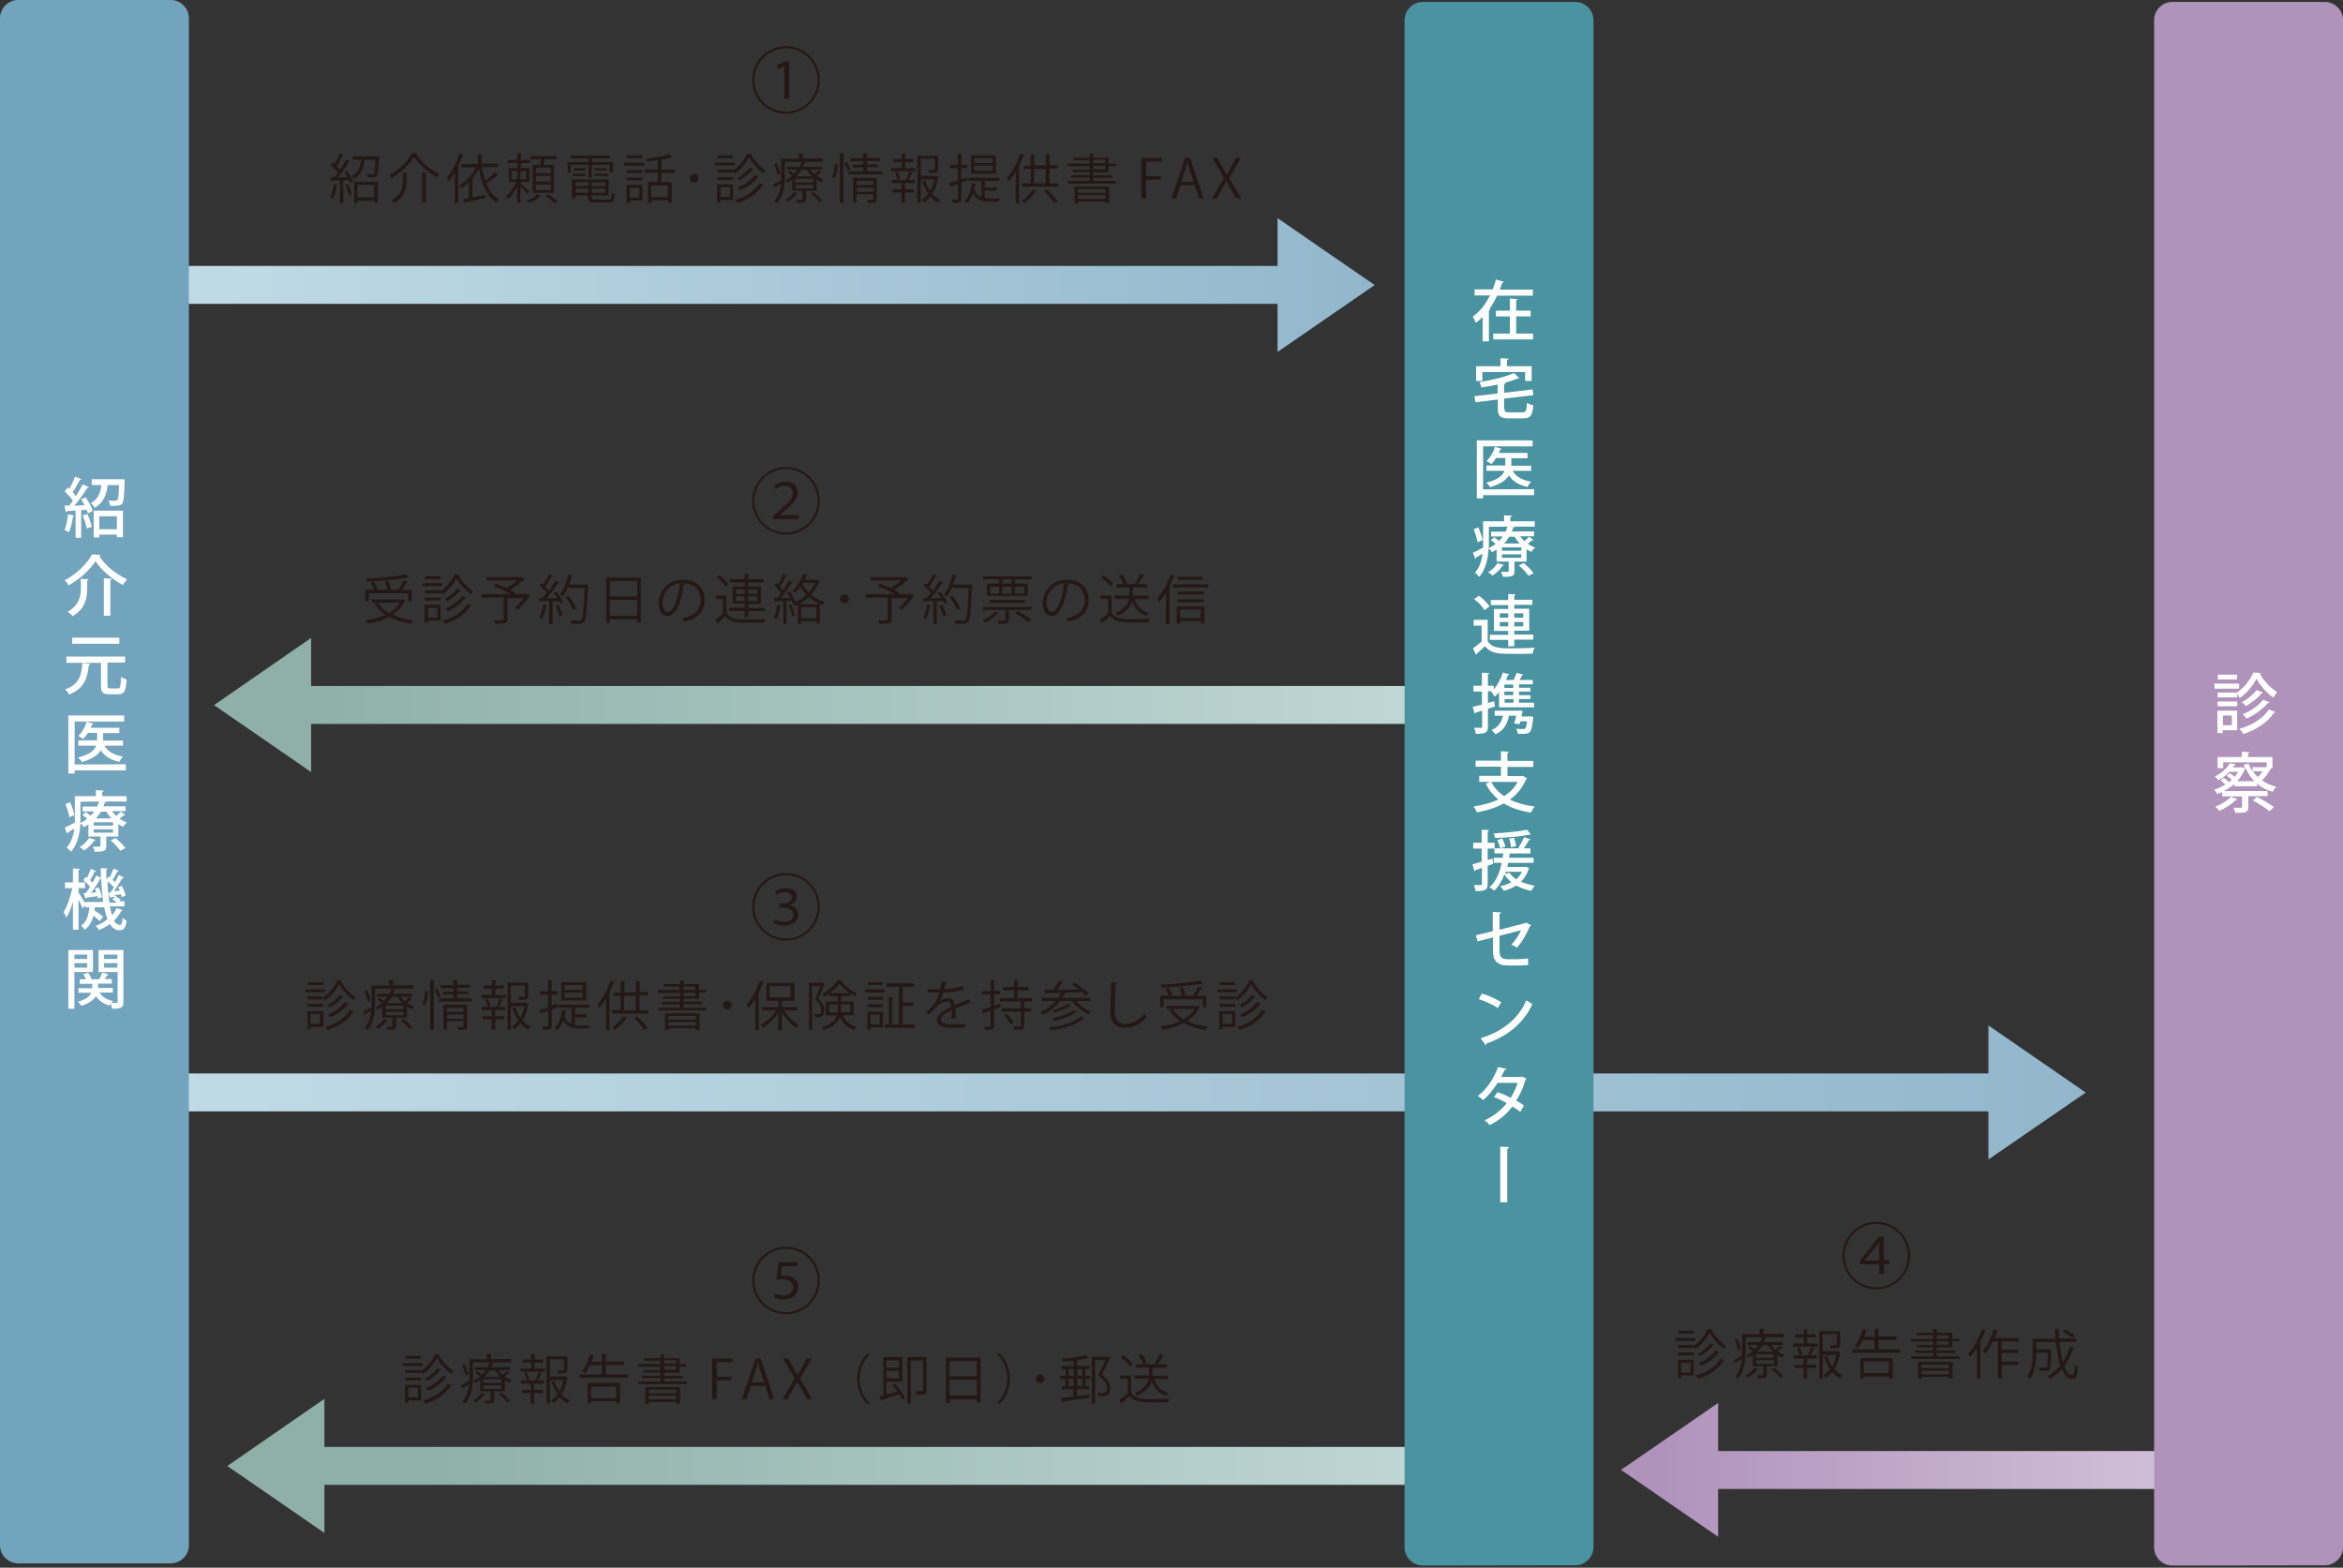
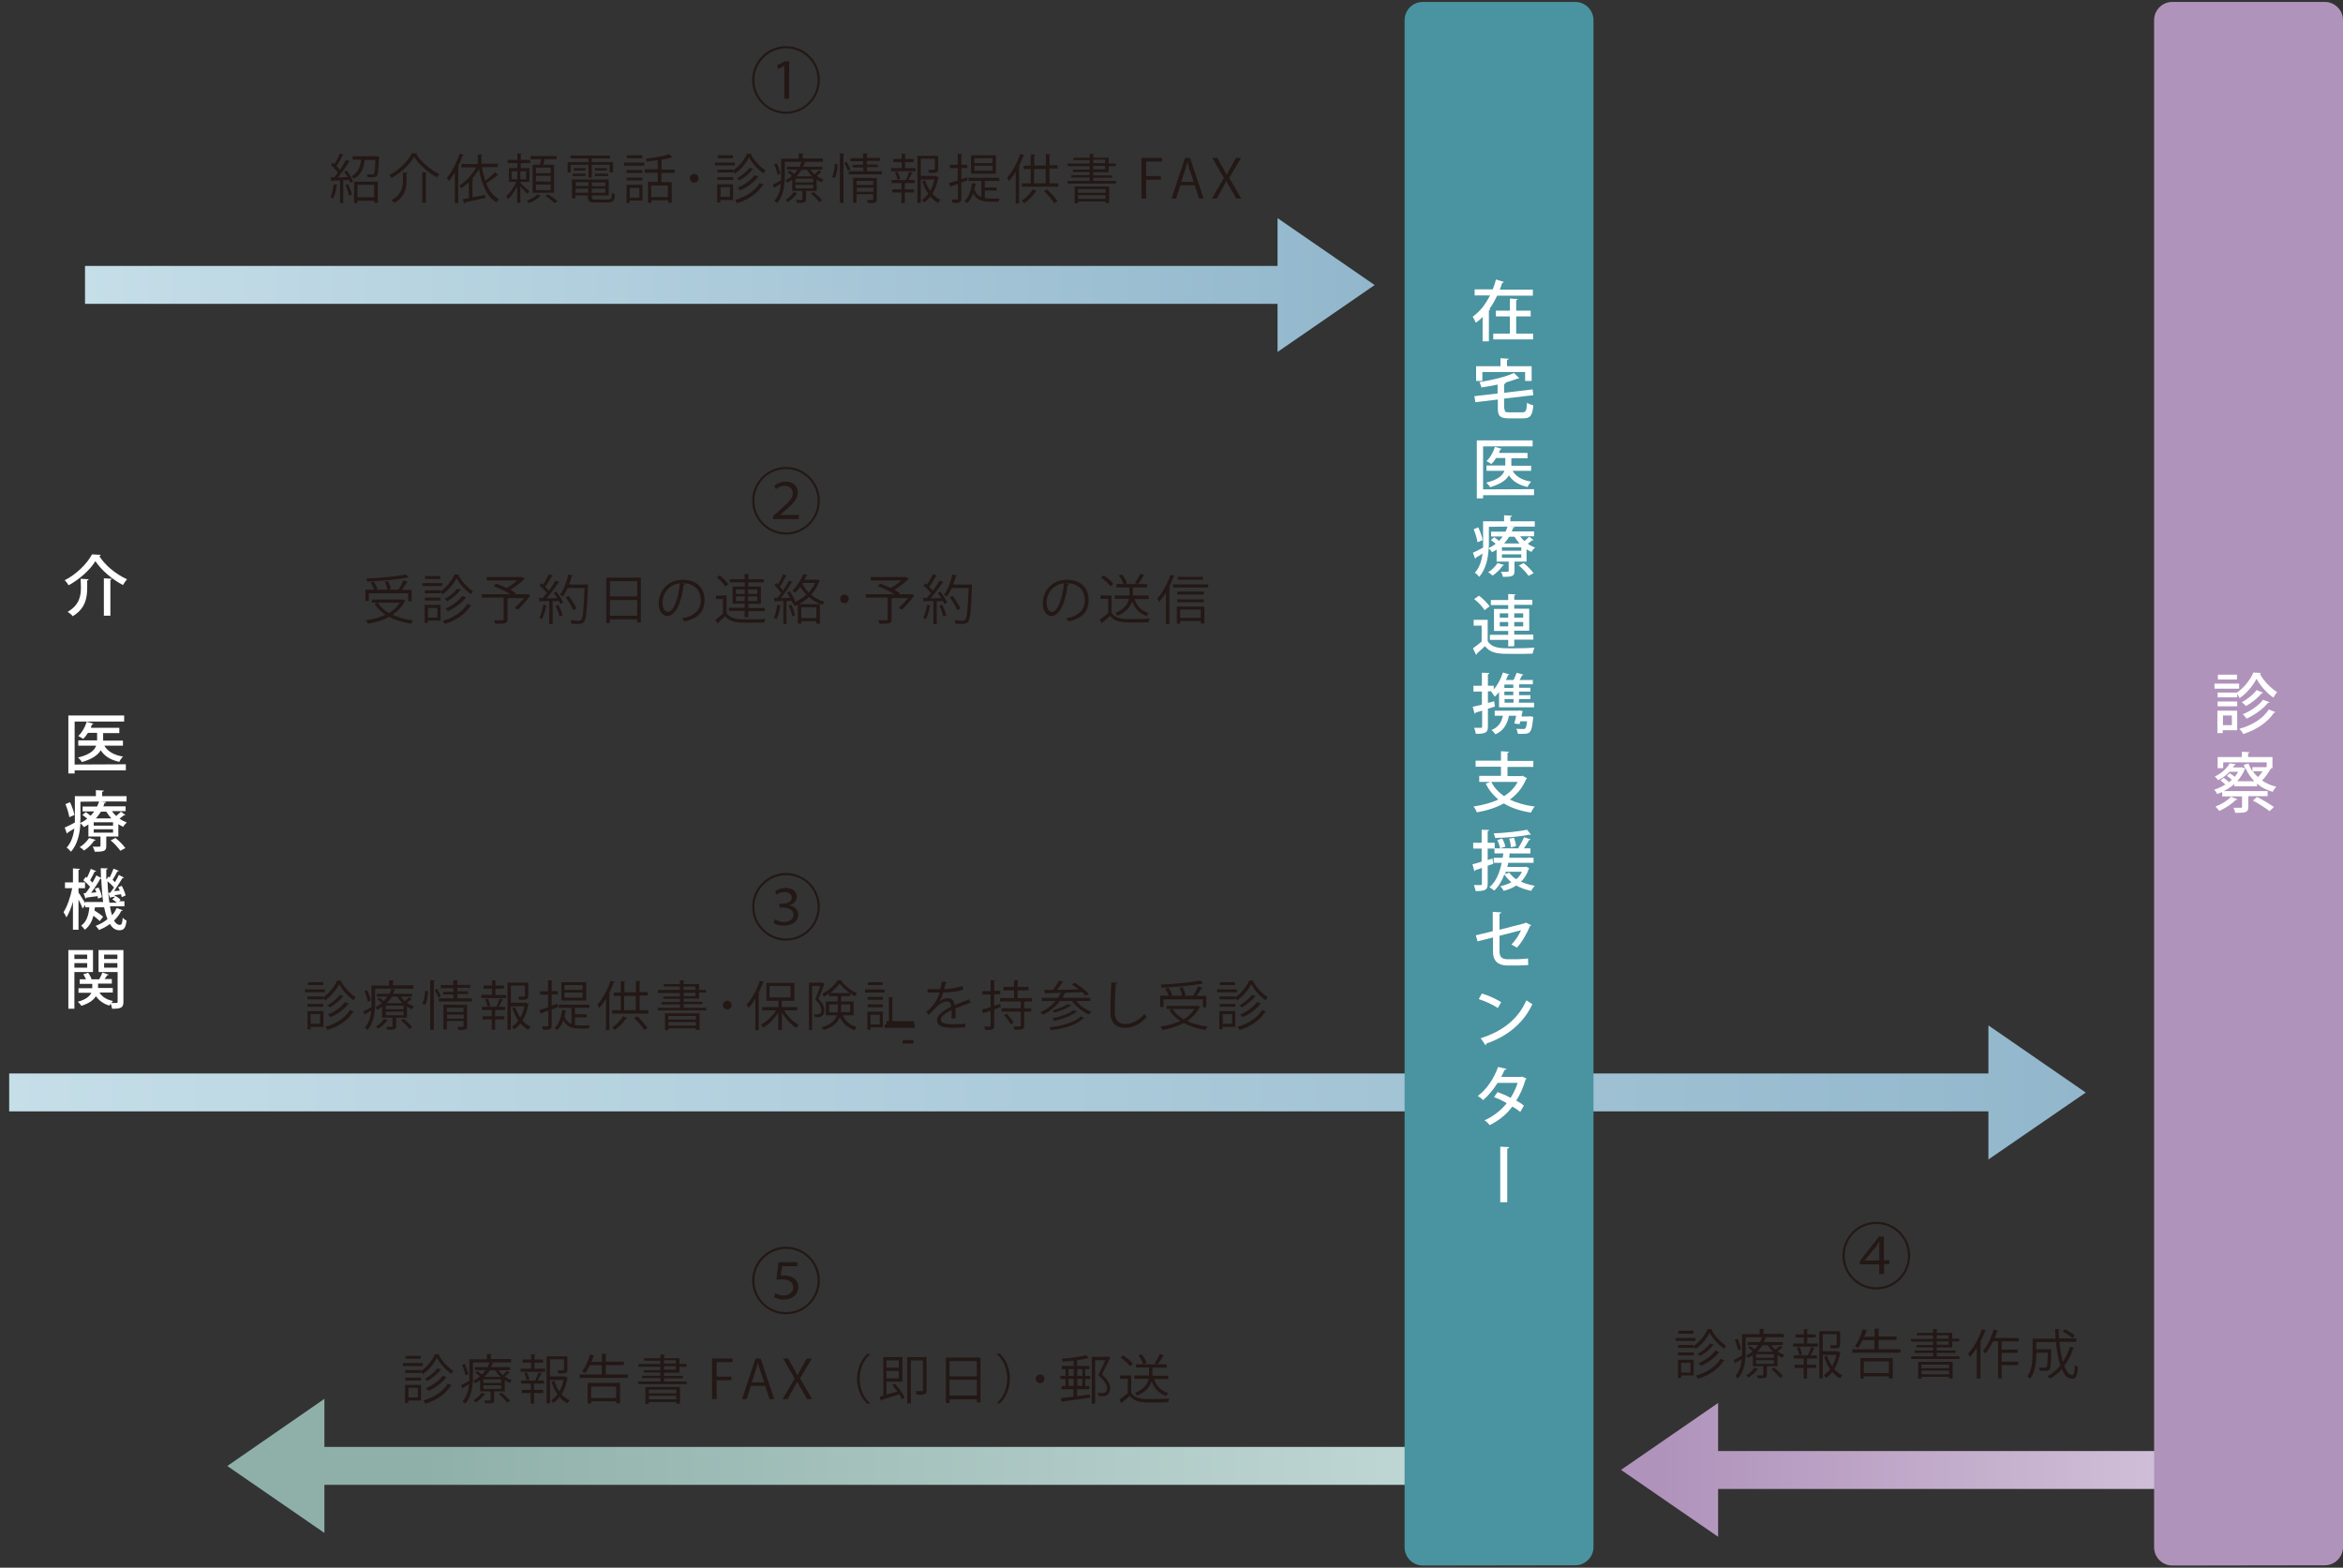
<svg xmlns="http://www.w3.org/2000/svg" version="1.1" id="レイヤー_1" x="0px" y="0px" viewBox="0 0 970 649" style="enable-background:new 0 0 970 649;" xml:space="preserve">
  <rect x="0" y="0" width="970" height="649" fill="#333333" stroke="none" />
  <style type="text/css">
	.st0{fill:url(#SVGID_1_);}
	.st1{fill:url(#SVGID_2_);}
	.st2{fill:url(#SVGID_3_);}
	.st3{fill:url(#SVGID_4_);}
	.st4{fill:url(#SVGID_5_);}
	.st5{fill:#73A4BD;}
	.st6{fill:#4A93A0;}
	.st7{fill:#B093BB;}
	.st8{fill:#231815;}
	.st9{fill:#FFFFFF;}
</style>
  <linearGradient id="SVGID_1_" gradientUnits="userSpaceOnUse" x1="3.8" y1="267.75" x2="863.5" y2="267.75" gradientTransform="matrix(1 0 0 -1 0 720)">
    <stop offset="0" style="stop-color:#C5DEE8" />
    <stop offset="1" style="stop-color:#92B7CC" />
  </linearGradient>
  <polygon class="st0" points="863.5,452.3 823.2,424.5 823.2,444.4 3.8,444.4 3.8,460.1 823.2,460.1 823.2,480 " />
  <g>
    <linearGradient id="SVGID_2_" gradientUnits="userSpaceOnUse" x1="35.2" y1="602" x2="569.1" y2="602" gradientTransform="matrix(1 0 0 -1 0 720)">
      <stop offset="0" style="stop-color:#C5DEE8" />
      <stop offset="1" style="stop-color:#92B7CC" />
    </linearGradient>
    <polygon class="st1" points="569.1,118 528.9,90.3 528.9,110.1 35.2,110.1 35.2,125.8 528.9,125.8 528.9,145.7  " />
    <linearGradient id="SVGID_3_" gradientUnits="userSpaceOnUse" x1="612.991" y1="113.15" x2="174.921" y2="113.15" gradientTransform="matrix(1 0 0 -1 0 720)">
      <stop offset="0" style="stop-color:#C2D9D7" />
      <stop offset="1" style="stop-color:#8FB0A9" />
    </linearGradient>
    <polygon class="st2" points="94.1,606.9 134.3,579.1 134.3,599 595.9,599 595.9,614.7 134.3,614.7 134.3,634.6  " />
    <linearGradient id="SVGID_4_" gradientUnits="userSpaceOnUse" x1="919.859" y1="111.5" x2="687.47" y2="111.5" gradientTransform="matrix(1 0 0 -1 0 720)">
      <stop offset="0" style="stop-color:#D4C4DB" />
      <stop offset="1" style="stop-color:#B093BB" />
    </linearGradient>
    <polygon class="st3" points="671.1,608.5 711.3,580.8 711.3,600.7 930.9,600.7 930.9,616.4 711.3,616.4 711.3,636.2  " />
    <linearGradient id="SVGID_5_" gradientUnits="userSpaceOnUse" x1="609.465" y1="428.15" x2="127.707" y2="428.15" gradientTransform="matrix(1 0 0 -1 0 720)">
      <stop offset="0" style="stop-color:#C2D9D7" />
      <stop offset="1" style="stop-color:#8FB0A9" />
    </linearGradient>
-     <polygon class="st4" points="88.6,291.9 128.8,264.1 128.8,284 632.1,284 632.1,299.7 128.8,299.7 128.8,319.6  " />
  </g>
  <g>
-     <path class="st5" d="M7.5,647.2c-4.1,0-7.5-3.4-7.5-7.5V7.5C0,3.4,3.4,0,7.5,0h63.2c4.1,0,7.5,3.4,7.5,7.5v632.2   c0,4.1-3.4,7.5-7.5,7.5H7.5z" />
    <path class="st6" d="M589,648.1c-4.1,0-7.5-3.4-7.5-7.5V8.3c0-4.1,3.4-7.5,7.5-7.5h63.2c4.1,0,7.5,3.4,7.5,7.5v632.2   c0,4.1-3.4,7.5-7.5,7.5L589,648.1L589,648.1z" />
    <path class="st7" d="M899.3,648.1c-4.1,0-7.5-3.4-7.5-7.5V8.3c0-4.1,3.4-7.5,7.5-7.5h63.2c4.1,0,7.5,3.4,7.5,7.5v632.2   c0,4.1-3.4,7.5-7.5,7.5L899.3,648.1L899.3,648.1z" />
  </g>
  <g>
    <g>
      <path class="st8" d="M325.4,47.1c-7.7,0-14-6.3-14-14s6.3-14,14-14s14,6.3,14,14C339.4,40.9,333,47.1,325.4,47.1z M312.3,33.1    c0,7.2,5.8,13.1,13.1,13.1s13.1-5.8,13.1-13.1c0-7.2-5.8-13.1-13.1-13.1C318.1,20.1,312.3,26,312.3,33.1z M324.7,27.2L324.7,27.2    l-2.6,1.4l-0.4-1.6l3.1-1.6h1.9v15.5h-2V27.2z" />
      <path class="st8" d="M143.9,73.3c-0.4-0.8-0.9-1.5-1.4-2.2l1.1-0.5c1,1.4,2.1,3.3,2.6,4.5l-1.2,0.6c-0.1-0.4-0.3-0.8-0.5-1.2    l-2.4,0.1v9.5h-1.3v-9.4c-1.3,0-2.4,0.1-3.3,0.1c0,0.2-0.2,0.2-0.3,0.3l-0.4-1.7h1.6c0.5-0.6,1-1.2,1.5-1.9    c-0.7-1-1.9-2.3-2.9-3.2l0.8-1c0.2,0.2,0.4,0.4,0.7,0.6c0.8-1.3,1.7-3.1,2.2-4.4l1.6,0.7c-0.1,0.1-0.2,0.2-0.5,0.2    c-0.6,1.3-1.6,3.1-2.5,4.3c0.6,0.6,1.1,1.1,1.4,1.7c1-1.5,1.9-3,2.6-4.3l1.6,0.8c-0.1,0.1-0.3,0.2-0.5,0.2c-1.1,1.9-3,4.5-4.5,6.4    L143.9,73.3z M139.8,76.7c0,0.1-0.2,0.2-0.4,0.2c-0.3,1.9-0.8,4-1.5,5.3c-0.3-0.2-0.8-0.4-1.1-0.6c0.6-1.2,1.1-3.4,1.4-5.4    L139.8,76.7z M144.5,81c-0.2-1.2-0.8-3-1.5-4.4l1.1-0.4c0.7,1.4,1.3,3.2,1.5,4.4L144.5,81z M156.2,64.7l0.7,0.1c0,0.1,0,0.3,0,0.5    c-0.2,5.1-0.4,6.9-0.9,7.5c-0.4,0.4-0.7,0.6-2.3,0.6c-0.5,0-1,0-1.5,0c0-0.4-0.2-1-0.4-1.3c1,0.1,1.9,0.1,2.3,0.1    c0.3,0,0.6,0,0.7-0.2c0.3-0.4,0.5-1.9,0.6-5.8H151c-0.4,3.1-1.3,6.1-4.5,7.8c-0.2-0.3-0.6-0.8-0.9-1.1c2.7-1.4,3.6-4,3.9-6.8H146    v-1.4L156.2,64.7L156.2,64.7z M146.6,84.1v-8.9h9.8V84H155v-0.9h-7v1L146.6,84.1L146.6,84.1z M154.9,76.5H148v5.2h6.9V76.5z" />
      <path class="st8" d="M162.1,73.7c-0.2-0.3-0.6-0.9-0.9-1.2c4-2.1,7.7-5.8,9.4-9.1c0.3,0,0.5,0,2.2,0.1c-0.1,0.2-0.2,0.3-0.5,0.3    c2.1,3.3,6.1,6.6,9.6,8.3c-0.4,0.4-0.7,0.9-1,1.3c-3.6-1.9-7.5-5.3-9.5-8.5C169.7,68.1,166,71.5,162.1,73.7z M166.7,71.4    c1.1,0.1,1.5,0.1,2,0.1c0,0.2-0.2,0.3-0.4,0.3v2.8c0,3.2-0.5,6.8-5,9.4c-0.2-0.3-0.8-0.8-1.2-1.1c4.3-2.4,4.7-5.6,4.7-8.4v-3.1    H166.7z M174.7,71.3l2,0.1c0,0.2-0.1,0.3-0.4,0.3v12.2h-1.5V71.3H174.7z" />
      <path class="st8" d="M192,64.2c0,0.2-0.2,0.2-0.5,0.2c-0.5,1.5-1.1,3-1.9,4.4l0.5,0.2c0,0.1-0.2,0.2-0.4,0.3v14.8h-1.4V71.4    c-0.8,1.3-1.6,2.6-2.5,3.6c-0.2-0.4-0.5-1.1-0.8-1.4c2-2.3,4-6.1,5.3-10L192,64.2z M199.5,69.1c0.3,2,0.8,3.9,1.4,5.7    c1.4-1,3-2.4,4.1-3.5l1.3,1.2c-0.1,0.1-0.2,0.1-0.3,0.1s-0.1,0-0.2,0c-1.1,1-3,2.4-4.5,3.3c1.2,3,2.9,5.3,5.3,6.6    c-0.4,0.3-0.8,0.8-1.1,1.3c-4-2.4-6.1-7.5-7.2-13.8c-0.8,1.4-1.9,2.8-3,4.1l0.7,0.2c0,0.2-0.2,0.3-0.4,0.3v7.1    c1.7-0.3,3.5-0.7,5.3-1l0.1,1.2c-3.1,0.7-6.4,1.4-8.5,1.9c0,0.2-0.1,0.3-0.3,0.4l-0.7-1.7l2.6-0.5v-6.6c-0.9,0.9-2,1.8-3,2.5    c-0.2-0.3-0.7-0.9-0.9-1.1c2.7-1.7,5.3-4.4,6.9-7.5H191v-1.4h6.8v-4l1.9,0.1c0,0.2-0.1,0.3-0.4,0.3v3.5h6.8v1.4h-6.6V69.1z" />
      <path class="st8" d="M215.4,75.8c0.9,0.7,3.2,2.9,3.8,3.4l-0.9,1.1c-0.5-0.7-1.9-2.1-2.9-3.1V84h-1.3v-6.8    c-1.1,2.1-2.5,4.1-3.8,5.3c-0.2-0.4-0.5-1-0.7-1.3c1.5-1.3,3.2-3.7,4.2-5.9h-3.1v-5.7h3.5v-2.1h-4v-1.3h4v-2.7l1.8,0.1    c0,0.1-0.1,0.2-0.4,0.3v2.3h3.9v1.3h-3.9v2.1h3.6v5.7h-3.6v0.5H215.4z M211.8,70.9v3.3h2.4v-3.3H211.8z M217.8,74.2v-3.3h-2.4v3.3    H217.8z M223.9,81.1c-0.1,0.1-0.2,0.1-0.4,0.2c-0.9,1-2.8,2.1-4.4,2.8c-0.2-0.3-0.7-0.7-1-1c1.7-0.6,3.5-1.7,4.4-2.7L223.9,81.1z     M220.5,68.2h3c0.2-0.7,0.4-1.6,0.5-2.3h-4.4v-1.3h10.8v1.3h-4.9c-0.1,0.7-0.4,1.5-0.6,2.3h4.5v11.6h-8.9L220.5,68.2L220.5,68.2z     M228,71.7v-2.3h-6.1v2.3H228z M228,75.2v-2.4h-6.1v2.3L228,75.2L228,75.2z M228,78.7v-2.3h-6.1v2.3H228z M229.6,84.1    c-0.8-0.8-2.5-2.1-3.8-3l1.1-0.7c1.3,0.8,3,2,3.9,2.9L229.6,84.1z" />
      <path class="st8" d="M243.6,73.5v-5.3h-7.3v3.2H235v-4.3h8.6v-1.5h-7.4v-1.2h16.3v1.2H245v1.5h8.8v4.3h-1.4v-3.2H245v5.3H243.6z     M245,81.7c0,0.8,0.3,0.9,1.7,0.9h5.1c1.2,0,1.4-0.4,1.5-2.7c0.3,0.2,0.9,0.4,1.3,0.5c-0.2,2.7-0.7,3.4-2.8,3.4h-5.3    c-2.4,0-3.1-0.4-3.1-2.1v-0.8h-5.2v1.2h-1.4v-7.8H252v6.6h-7V81.7z M237.1,72.9v-1h5.3v1H237.1z M237.6,69.6h4.8v1h-4.8V69.6z     M243.6,75.4h-5.2V77h5.2V75.4z M238.3,79.8h5.2v-1.7h-5.2V79.8z M250.6,77.1v-1.6H245v1.6H250.6z M245,79.8h5.6v-1.7H245V79.8z     M246.3,69.6h4.9v1h-4.9V69.6z M246.3,72.9v-1h5.5v1H246.3z" />
      <path class="st8" d="M258.4,68.6v-1.3h8.3v1.3H258.4z M266,76.5V83h-5.3v1h-1.3v-7.5H266z M265.9,70.4v1.2h-6.5v-1.2H265.9z     M259.4,74.7v-1.2h6.5v1.2H259.4z M265.9,64.3v1.2h-6.4v-1.2H265.9z M264.7,77.8h-4v4h4V77.8z M279.2,71.6h-5.4v3.8h4.3v8.5h-1.5    v-1h-6.9V84h-1.4v-8.7h4v-3.8h-5.4v-1.4h5.4v-3.8c-1.5,0.2-3.1,0.4-4.5,0.6c-0.1-0.4-0.3-0.9-0.4-1.2c3.4-0.4,7.5-1.1,9.7-1.9    l1.2,1.3c0,0-0.1,0.1-0.2,0.1s-0.1,0-0.2,0c-1.1,0.4-2.5,0.7-4,0.9v4.1h5.4v1.4H279.2z M276.5,81.5v-4.7h-6.9v4.8h6.9V81.5z" />
      <path class="st8" d="M289.2,73.8c0,1-0.8,1.8-1.8,1.8s-1.8-0.8-1.8-1.8s0.8-1.8,1.8-1.8C288.5,72,289.2,72.8,289.2,73.8z" />
      <path class="st8" d="M304.2,67.3v1.2H296v-1.2H304.2z M303.5,76.3v6.5h-5.3v1h-1.3v-7.5H303.5z M303.5,70.6c2.4-1.6,4.7-4.5,5.8-7    l1.9,0.1c0,0.1-0.2,0.2-0.3,0.3c1.3,2.5,3.8,5.1,6,6.5c-0.3,0.4-0.6,0.9-0.8,1.3c-2.3-1.6-4.7-4.2-6-6.7c-1.1,2.4-3.4,5.1-5.9,6.8    c-0.2-0.3-0.4-0.8-0.7-1.1v0.6H297v-1.2h6.5V70.6z M303.5,73.3v1.2H297v-1.2H303.5z M303.4,64.3v1.2h-6.3v-1.2H303.4z M302.2,77.5    h-3.9v4h3.9V77.5z M316.2,76.5c-0.1,0.1-0.2,0.2-0.5,0.2c-2,3.3-5.9,6-10.5,7.4c-0.2-0.4-0.6-0.9-0.9-1.3c4.5-1.3,8.3-3.8,10.2-7    L316.2,76.5z M311.9,70c0,0.1-0.2,0.2-0.4,0.2c-1.2,1.6-3.4,3.4-5.4,4.5c-0.2-0.3-0.6-0.7-1-0.9c1.9-1,4-2.7,5.2-4.3L311.9,70z     M314.1,73.2c-0.1,0.1-0.2,0.2-0.4,0.2c-1.6,2.1-4.4,4.2-7.3,5.4c-0.2-0.3-0.6-0.8-1-1.1c2.7-1.1,5.5-3.1,7-5.2L314.1,73.2z" />
      <path class="st8" d="M340.8,67h-15.9v5.9c0,3.4-0.4,8.1-3.2,11.2c-0.2-0.3-0.8-0.8-1.1-1c1.8-2,2.5-4.6,2.7-7.1    c-0.9,0.6-1.8,1.1-2.5,1.5c0,0.2-0.1,0.3-0.2,0.4l-0.6-1.5c0.9-0.4,2.1-1.1,3.4-1.8c0-0.6,0-1.1,0-1.7v-7.2h7.3v-2.2l2,0.1    c0,0.2-0.2,0.3-0.4,0.3v1.7h8.4V67H340.8z M321.6,67.6c0.7,1.4,1.3,3.2,1.5,4.3c-0.9,0.4-1.1,0.5-1.2,0.5c-0.2-1.1-0.8-3-1.4-4.4    L321.6,67.6z M335.5,70.3c0.5,0.7,1.1,1.3,1.7,1.9c0.6-0.5,1.4-1.2,1.8-1.7l1.2,0.8c-0.1,0.1-0.2,0.1-0.4,0.1    c-0.4,0.4-1.1,0.9-1.7,1.4c0.9,0.7,1.9,1.2,2.9,1.6c-0.3,0.2-0.7,0.7-0.9,1.1c-0.7-0.3-1.3-0.7-2-1.1V79h-4.4v3.5    c0,1.4-0.7,1.5-3.7,1.5c-0.1-0.4-0.3-0.9-0.5-1.2c0.5,0,0.9,0,1.3,0c1.4,0,1.4,0,1.4-0.3V79H328v-4.6c-0.6,0.4-1.3,0.8-2,1.2    c-0.2-0.3-0.6-0.8-0.9-1c1.1-0.5,2-1.1,2.8-1.8c-0.5-0.5-1.2-1.1-1.9-1.5l0.8-0.7c0.6,0.4,1.3,0.9,1.9,1.4    c0.6-0.6,1.1-1.2,1.5-1.8h-4.4V69h5.2c0.4-0.7,0.6-1.3,0.8-2l1.7,0.2c0,0.2-0.2,0.3-0.4,0.3c-0.2,0.5-0.4,1-0.6,1.5h7.9v1.2h-4.9    V70.3z M330.2,80.1c-0.1,0.1-0.2,0.2-0.4,0.2c-0.9,1.2-2.3,2.5-3.6,3.3c-0.2-0.2-0.7-0.6-1-0.9c1.2-0.7,2.6-1.9,3.4-3.2    L330.2,80.1z M336.7,75.5V74h-7.4v1.5H336.7z M336.7,78v-1.5h-7.4V78H336.7z M331.9,70.3c-0.6,0.9-1.3,1.8-2.2,2.7h6.6    c-0.9-0.8-1.6-1.7-2.2-2.7H331.9z M339.2,83.7c-0.7-1-2.2-2.5-3.5-3.6l1.1-0.6c1.3,1,2.8,2.5,3.6,3.4L339.2,83.7z" />
      <path class="st8" d="M346.8,68c0,2-0.4,4.4-1.3,5.8c-0.8-0.5-0.9-0.6-1.1-0.6c0.8-1.2,1.1-3.5,1.2-5.3L346.8,68z M347.7,63.5    l1.9,0.1c0,0.2-0.1,0.3-0.4,0.3V84h-1.5V63.5z M351.1,70.7c-0.3-0.8-1-2.2-1.6-3.2l1-0.5c0.6,1,1.3,2.3,1.6,3.1L351.1,70.7z     M358.9,70.9h6.2v1.3h-13.7v-1.3h6v-1.6H353v-1.1h4.3v-1.5h-5.2v-1.2h5.2v-2l2,0.1c0,0.2-0.1,0.3-0.4,0.3v1.5h5.4v1.2h-5.4v1.5    h4.5v1.1h-4.5V70.9z M363,73.7v8.8c0,1.4-0.6,1.6-3.6,1.6c-0.1-0.4-0.3-0.9-0.5-1.3c0.6,0,1.2,0,1.6,0c0.9,0,1,0,1-0.4v-2h-6.9    v3.5h-1.4V73.6L363,73.7L363,73.7z M361.5,74.9h-6.9v1.7h6.9V74.9z M354.7,79.4h6.9v-1.7h-6.9V79.4z" />
      <path class="st8" d="M374.7,67.1v2.5h4.4v1.3h-10.2v-1.3h4.4v-2.5h-3.5v-1.3h3.5v-2.2l1.8,0.1c0,0.2-0.1,0.3-0.4,0.3v1.8h3.5v1.3    L374.7,67.1L374.7,67.1z M375.1,74.4c0.5-0.9,1-2.3,1.3-3.3l1.6,0.5c-0.1,0.1-0.2,0.2-0.5,0.2c-0.4,0.8-0.9,1.9-1.4,2.7h2.6v1.3    h-4.1v2.6h3.8v1.3h-3.8v4.4h-1.4v-4.4h-3.8v-1.3h3.8v-2.6h-4.1v-1.3h6.3L375.1,74.4z M371.5,74.4c-0.1-0.8-0.5-2.1-1-3l1.1-0.3    c0.5,0.9,0.9,2.2,1.1,3L371.5,74.4z M387.7,73l0.9,0.3c0,0.1-0.1,0.2-0.2,0.3c-0.4,2.3-1.2,4.7-2.4,6.6c1,1.1,2.1,2,3.4,2.5    c-0.4,0.3-0.8,0.9-1,1.3c-1.2-0.6-2.3-1.5-3.2-2.6c-0.8,0.9-1.6,1.7-2.6,2.4c-0.2-0.3-0.7-0.8-1-1c1-0.7,1.9-1.6,2.7-2.6    c-1.1-1.5-1.9-3.3-2.5-5.2l1.2-0.3c0.5,1.5,1.2,3,2.1,4.3c0.8-1.4,1.4-3,1.7-4.7h-5.6V84h-1.4V64.5h8.6V70c0,1.6-0.8,1.6-3.8,1.6    c0-0.4-0.3-0.9-0.4-1.3c0.6,0,1.1,0,1.5,0c1.2,0,1.3,0,1.3-0.4v-4.2h-5.8v7.1h6.2L387.7,73z" />
      <path class="st8" d="M400.6,74.6l-2.6,1v6.6c0,1.7-0.8,1.9-3.6,1.8c0-0.4-0.3-1-0.5-1.4c0.6,0,1.2,0,1.6,0c0.9,0,1.1,0,1.1-0.4    v-6.1c-1,0.4-2,0.7-2.8,1c0,0.2-0.1,0.3-0.3,0.4l-0.6-1.7c1-0.3,2.2-0.7,3.6-1.1v-5.1h-3.3v-1.4h3.3v-4.5l1.9,0.1    c0,0.2-0.1,0.3-0.4,0.3v4.1h2.5v1.4H398v4.6l2.4-0.8L400.6,74.6z M407.7,82c0.7,0.1,1.5,0.2,2.3,0.2h3.9c-0.2,0.3-0.4,0.9-0.5,1.3    h-3.5c-3.2,0-5.5-0.6-7-3.4c-0.6,1.6-1.4,3-2.5,4c-0.2-0.2-0.7-0.6-1.1-0.8c1.7-1.5,2.7-4.3,3.1-7.5l1.8,0.3    c0,0.2-0.2,0.2-0.4,0.3c-0.1,0.7-0.2,1.3-0.4,2c0.6,1.7,1.6,2.7,2.9,3.2v-6.7H401v-1.3h12.7v1.3h-6v2.7h4.9v1.3h-4.9V82z     M412.3,64.3v7.6H402v-7.6H412.3z M410.9,67.5v-2h-7.5v2H410.9z M410.9,70.7v-2.1h-7.5v2.1H410.9z" />
      <path class="st8" d="M420.4,71.3c-0.8,1.4-1.8,2.6-2.7,3.7c-0.2-0.4-0.5-1-0.8-1.4c2.1-2.3,4.2-6.1,5.5-9.9l1.8,0.6    c-0.1,0.2-0.2,0.2-0.5,0.2c-0.6,1.5-1.3,3.1-2,4.6l0.6,0.2c0,0.1-0.2,0.2-0.4,0.3v14.6h-1.4V71.3H420.4z M429.3,79.1    c-0.1,0.1-0.2,0.2-0.5,0.2c-1.1,1.8-3,3.6-4.7,4.8c-0.3-0.3-0.8-0.7-1.1-1c1.7-1.1,3.5-2.9,4.5-4.7L429.3,79.1z M434.4,75.9h3.7    v1.4h-15v-1.4h3.6V70h-2.9v-1.4h2.9v-4.7l1.9,0.1c0,0.2-0.2,0.3-0.4,0.3v4.2h4.8v-4.7l1.9,0.1c0,0.2-0.1,0.3-0.4,0.3v4.2h3.3v1.4    h-3.3v6.1H434.4z M428.1,70v5.9h4.8V70H428.1z M436.4,84.1c-0.8-1.4-2.6-3.5-4.2-5l1.3-0.7c1.6,1.5,3.4,3.5,4.3,4.9L436.4,84.1z" />
      <path class="st8" d="M452.6,74.9h9.4V76h-20v-1.1h9.1v-1.4h-7.6v-1h7.6v-1.3h-6.9v-1h6.9v-1.4H442v-1.1h9.1v-1.4h-6.7v-1h6.7v-1.6    l1.9,0.1c0,0.2-0.1,0.2-0.4,0.3v1.2h6.4v2.4h2.9v1.1H459v2.5h-6.4v1.3h7.8v1h-7.8V74.9z M444.9,84.1v-6.9h14.3v6.9h-1.5v-0.7    h-11.4v0.8h-1.4V84.1z M457.7,78.3h-11.4v1.5h11.4V78.3z M446.3,82.3h11.4v-1.5h-11.4V82.3z M452.6,66.1v1.4h4.9v-1.4H452.6z     M452.6,68.7v1.4h4.9v-1.4H452.6z" />
      <path class="st8" d="M472.6,82.2V65.4h8.5v1.5h-6.6v6h6.1v1.5h-6.1v7.8H472.6z" />
      <path class="st8" d="M498.3,82.2h-1.9l-1.8-5.5h-5.9l-1.8,5.5H485l5.6-16.8h2.1L498.3,82.2z M494.2,75.3l-1.7-5    c-0.4-1.1-0.6-2.2-0.9-3.2h-0.1c-0.2,1-0.5,2.1-0.8,3.1l-1.7,5.1L494.2,75.3L494.2,75.3z" />
      <path class="st8" d="M513.9,82.2h-2.1l-2.2-3.9c-0.8-1.4-1.4-2.3-1.9-3.3l0,0c-0.5,1-1,1.9-1.8,3.3l-2.1,3.9h-2.1l5-8.5l-4.8-8.3    h2.1l2.3,4.1c0.6,1.1,1.1,1.9,1.5,2.8h0.1c0.5-1,0.9-1.8,1.5-2.8l2.3-4.1h2.1l-4.9,8.2L513.9,82.2z" />
    </g>
  </g>
  <g>
    <g>
      <path class="st8" d="M325.4,221.3c-7.7,0-14-6.3-14-14s6.3-14,14-14s14,6.3,14,14C339.4,215.1,333,221.3,325.4,221.3z     M312.3,207.3c0,7.2,5.8,13.1,13.1,13.1s13.1-5.8,13.1-13.1c0-7.2-5.8-13.1-13.1-13.1C318.1,194.2,312.3,200.1,312.3,207.3z     M320.1,214.9v-1.3l1.7-1.5c5-4.4,6.4-5.8,6.4-7.9c0-1.4-0.8-3.1-3.4-3.1c-1.4,0-2.8,0.7-3.6,1.4l-0.6-1.4c1.3-1.1,3-1.7,4.7-1.7    c3.8,0,5,2.6,5,4.4c0,3-2.1,4.8-6.2,8.4l-1.1,0.9v0.1h7.7v1.7H320.1z" />
      <path class="st8" d="M166.8,248.1l1.1,0.6c0,0.1-0.2,0.2-0.3,0.2c-1.2,2.3-3,4.2-5.1,5.6c2.4,1.1,5.3,1.9,8.5,2.3    c-0.3,0.4-0.7,1-0.9,1.4c-3.4-0.5-6.4-1.5-9-2.8c-2.6,1.4-5.6,2.3-8.8,2.8c-0.2-0.4-0.6-1.1-0.9-1.4c2.9-0.4,5.8-1.2,8.2-2.3    c-1.8-1.2-3.3-2.7-4.5-4.5l1.2-0.5H154v-1.3h12.5L166.8,248.1z M152.7,245.5v3.3h-1.4v-4.7h3.6c-0.3-0.8-0.9-2-1.5-2.9l1.3-0.4    c0.7,0.9,1.4,2.2,1.6,3l-0.8,0.3h9.4c0.8-1.1,1.7-2.8,2.2-3.9l1.8,0.7c-0.1,0.1-0.2,0.2-0.5,0.2c-0.5,0.9-1.3,2.1-2,3.1h4v4.7H169    v-3.3h-16.3V245.5z M169.2,239c-0.1,0-0.1,0.1-0.2,0.1c-0.1,0-0.1,0-0.2,0c-4,0.8-11,1.4-16.8,1.7c0-0.4-0.2-0.9-0.4-1.3    c5.8-0.2,12.7-0.9,16.5-1.7L169.2,239z M156.4,249.5c1.1,1.7,2.6,3.1,4.6,4.3c1.9-1.1,3.4-2.5,4.5-4.3H156.4z M160.6,240.5    c0.5,1,1.1,2.5,1.2,3.3l-1.4,0.4c-0.1-0.9-0.6-2.3-1.1-3.4L160.6,240.5z" />
      <path class="st8" d="M183.1,241.4v1.2h-8.2v-1.2H183.1z M182.4,250.4v6.5h-5.3v1h-1.3v-7.5H182.4z M182.4,244.8    c2.4-1.6,4.7-4.5,5.8-7l1.9,0.1c0,0.1-0.2,0.2-0.3,0.3c1.3,2.5,3.8,5.1,6,6.5c-0.3,0.4-0.6,0.9-0.8,1.3c-2.3-1.6-4.7-4.2-6-6.7    c-1.1,2.4-3.4,5.1-5.9,6.8c-0.2-0.3-0.4-0.8-0.7-1.1v0.6h-6.5v-1.2h6.5V244.8z M182.4,247.4v1.2h-6.5v-1.2H182.4z M182.3,238.5    v1.2H176v-1.2H182.3z M181.1,251.7h-3.9v4h3.9V251.7z M195.2,250.7c-0.1,0.1-0.2,0.2-0.5,0.2c-2,3.3-5.9,6-10.5,7.4    c-0.2-0.4-0.6-0.9-0.9-1.3c4.5-1.3,8.3-3.8,10.2-7L195.2,250.7z M190.9,244.2c0,0.1-0.2,0.2-0.4,0.2c-1.2,1.6-3.4,3.4-5.4,4.5    c-0.2-0.3-0.6-0.7-1-0.9c1.9-1,4-2.7,5.2-4.3L190.9,244.2z M193.1,247.4c-0.1,0.1-0.2,0.2-0.4,0.2c-1.6,2.1-4.4,4.2-7.3,5.4    c-0.2-0.3-0.6-0.8-1-1.1c2.7-1.1,5.5-3.1,7-5.2L193.1,247.4z" />
      <path class="st8" d="M218.5,246.1l1.1,0.3c-0.1,0.2-2.8,3.9-5.3,6l-1.2-0.8c1.2-1,2.7-2.6,3.8-4h-6.4c0,0.1-0.2,0.2-0.4,0.2v8.6    c0,0.9-0.2,1.4-1,1.6s-2.1,0.2-4,0.2c-0.1-0.4-0.4-1-0.6-1.4c0.9,0,1.8,0,2.5,0c1.4,0,1.5,0,1.5-0.5v-8.9h-9.1V246h11.9    c-1.9-1.2-4.6-2.5-6.9-3.3l1-1.1c1.4,0.5,2.9,1.1,4.4,1.8c1.5-0.8,3.1-2,4.3-3.1h-12.6v-1.4h13.7c0.4,0,0.5,0,0.8-0.1l1.3,0.9    c-0.1,0.1-0.2,0.2-0.4,0.2c-1.4,1.4-3.6,3-5.6,4.3c0.9,0.5,1.6,0.9,2.2,1.3l-0.4,0.5h5.1L218.5,246.1z" />
      <path class="st8" d="M226.5,250.8c0,0.1-0.2,0.2-0.4,0.2c-0.4,1.9-1,4-1.7,5.3c-0.3-0.2-0.8-0.4-1.1-0.6c0.7-1.2,1.3-3.4,1.6-5.4    L226.5,250.8z M228.9,238.4c-0.1,0.2-0.3,0.2-0.5,0.2c-0.7,1.3-1.8,3.1-2.7,4.3c0.6,0.6,1.1,1.1,1.5,1.7c1.1-1.5,2.1-3.1,2.8-4.3    l1.6,0.8c-0.1,0.1-0.2,0.2-0.5,0.2c-1.2,1.9-3.2,4.5-4.9,6.4c1.4,0,2.9,0,4.5-0.1c-0.4-0.7-0.9-1.5-1.5-2.1    c0.6-0.3,0.9-0.4,1.1-0.6c1.1,1.4,2.3,3.2,2.8,4.5l-1.1,0.7c-0.2-0.4-0.4-0.8-0.6-1.3l-2.6,0.1v9.5h-1.4v-9.6    c-1.4,0-2.6,0.1-3.6,0.1c0,0.2-0.2,0.3-0.3,0.3l-0.4-1.7h1.7c0.5-0.6,1.1-1.3,1.6-2c-0.7-0.9-2-2.2-3-3.1l0.7-0.9    c0.2,0.2,0.4,0.4,0.7,0.5c0.9-1.3,1.9-3.1,2.5-4.4L228.9,238.4z M231.6,255.2c-0.2-1.2-0.9-3-1.6-4.4l1.2-0.4    c0.7,1.4,1.4,3.2,1.7,4.4L231.6,255.2z M242.6,241.9l0.8,0.1c0,0.1,0,0.3,0,0.5c-0.4,10.4-0.7,13.8-1.6,14.9    c-0.6,0.7-1.2,0.9-2.7,0.9c-0.8,0-1.7,0-2.5-0.1c0-0.4-0.2-1-0.5-1.4c1.5,0.1,2.9,0.2,3.5,0.2c0.4,0,0.7-0.1,1-0.4    c0.7-0.8,1.1-4.2,1.4-13.2h-7c-0.6,1.4-1.3,2.6-2,3.6c-0.3-0.2-0.8-0.6-1.2-0.8c1.5-1.9,2.8-5.2,3.5-8.4l1.9,0.5    c0,0.2-0.2,0.3-0.5,0.2c-0.3,1.2-0.7,2.3-1.1,3.5h6.7L242.6,241.9z M235.4,246.7c1.3,1.6,2.7,3.8,3.2,5.2l-1.3,0.7    c-0.5-1.4-1.8-3.6-3.1-5.3L235.4,246.7z" />
      <path class="st8" d="M251,239.1h14.3v18.6h-1.5v-1.3h-11.3v1.5H251V239.1z M263.8,240.6h-11.3v6.3h11.3V240.6z M252.5,254.9h11.3    v-6.5h-11.3L252.5,254.9L252.5,254.9z" />
      <path class="st8" d="M283.6,241.7c-0.1,0.2-0.3,0.4-0.6,0.4c-0.8,6.9-3.1,12.9-6.8,12.9c-1.9,0-3.5-1.9-3.5-5.3    c0-5.3,4.1-9.7,9.9-9.7c6.4,0,9.1,4,9.1,8.3c0,5.3-3,7.8-8.4,9c-0.2-0.4-0.6-0.9-0.9-1.3c5.1-1,7.7-3.4,7.7-7.6c0-3.6-2.3-7-7.5-7    c-0.2,0-0.5,0-0.7,0L283.6,241.7z M281.5,241.4c-4.5,0.6-7.2,4.2-7.2,8.1c0,2.4,1,3.8,2.1,3.8C279,253.4,280.9,247.5,281.5,241.4z    " />
      <path class="st8" d="M300.8,246.5v7.3c1.7,2.6,4.9,2.6,9.1,2.6c2.4,0,5.3,0,7-0.2c-0.2,0.3-0.4,1-0.5,1.5c-1.5,0-4,0.1-6.1,0.1    c-4.9,0-7.9,0-10.1-2.7c-1,1-2.1,2-2.9,2.7c0,0.2,0,0.3-0.2,0.4l-0.9-1.6c0.9-0.7,2.1-1.7,3.1-2.6v-6h-2.9v-1.4L300.8,246.5    L300.8,246.5z M297.9,238.2c1.4,1,3,2.6,3.6,3.7l-1.2,0.9c-0.6-1.1-2.2-2.7-3.6-3.8L297.9,238.2z M308.3,255.5v-2.6h-6.5v-1.3h6.5    v-1.7h-5v-7.1h5v-1.7h-6.2v-1.3h6.2v-2.2l1.9,0.1c0,0.2-0.2,0.3-0.4,0.3v1.8h6.4v1.3h-6.4v1.7h5.2v7.2h-5.2v1.7h6.8v1.3h-6.8v2.6    L308.3,255.5L308.3,255.5z M304.7,244v1.9h3.6V244H304.7z M304.7,248.8h3.6v-1.9h-3.6V248.8z M313.5,244h-3.8v1.9h3.8V244z     M313.5,248.8v-1.9h-3.8v1.9H313.5z" />
      <path class="st8" d="M338.5,239.9l1,0.6c0,0.1-0.2,0.2-0.3,0.2c-0.8,2.1-2,4-3.4,5.5c1.6,1.3,3.5,2.4,5.6,3    c-0.3,0.3-0.7,0.8-0.9,1.2c-2.1-0.7-4-1.8-5.6-3.2c-1.2,1.1-2.6,2.1-4.1,2.9h8.6v8.1H338v-1h-6.3v1h-1.4v-7.9    c-0.4,0.2-0.8,0.4-1.2,0.6c-0.1-0.3-0.5-0.7-0.7-1l-0.2,0.1c-0.1-0.4-0.3-0.8-0.5-1.3c-0.7,0-1.4,0.1-2.1,0.1v9.5h-1.3v-9.5    c-1.2,0.1-2.3,0.1-3.2,0.1c0,0.2-0.2,0.2-0.3,0.3l-0.4-1.7h1.5c0.5-0.6,1-1.3,1.5-2c-0.7-1-1.8-2.3-2.8-3.3l0.8-0.9    c0.2,0.2,0.5,0.4,0.7,0.7c0.8-1.3,1.6-3,2.1-4.3l1.6,0.7c-0.1,0.1-0.2,0.2-0.5,0.2c-0.6,1.2-1.5,3-2.4,4.3c0.5,0.5,1,1.1,1.3,1.6    c0.9-1.4,1.8-2.9,2.5-4.2l1.5,0.7c-0.1,0.1-0.2,0.2-0.5,0.2c-1.1,1.9-2.9,4.5-4.4,6.4l3.8-0.1c-0.4-0.8-0.8-1.5-1.3-2.2l1.1-0.5    c1,1.3,2,3.1,2.4,4.4c1.6-0.8,3.2-1.8,4.5-3c-0.9-1-1.8-2.1-2.5-3.3c-0.6,0.9-1.3,1.7-2.1,2.5c-0.2-0.3-0.8-0.7-1.1-0.9    c2.1-2,3.6-4.7,4.4-6.8l1.8,0.3c0,0.2-0.2,0.3-0.4,0.3c-0.2,0.5-0.5,1.1-0.8,1.7h5.1L338.5,239.9z M323.4,250.8    c-0.1,0.1-0.2,0.2-0.4,0.2c-0.3,1.9-0.8,4-1.5,5.3c-0.3-0.2-0.8-0.4-1.1-0.6c0.6-1.2,1.1-3.4,1.4-5.4L323.4,250.8z M328,255.1    c-0.2-1.2-0.8-3-1.5-4.4l1.1-0.4c0.7,1.4,1.3,3.2,1.5,4.4L328,255.1z M338,251.4h-6.3v4.5h6.3V251.4z M332.5,241.3l-0.3,0.4    c0.7,1.3,1.5,2.5,2.6,3.6c1.1-1.2,2-2.5,2.7-4H332.5z" />
      <path class="st8" d="M351.4,247.9c0,1-0.8,1.8-1.8,1.8s-1.8-0.8-1.8-1.8s0.8-1.8,1.8-1.8C350.7,246.1,351.4,247,351.4,247.9z" />
      <path class="st8" d="M377.5,246.1l1.1,0.3c-0.1,0.2-2.8,3.9-5.3,6l-1.2-0.8c1.2-1,2.7-2.6,3.8-4h-6.4c0,0.1-0.2,0.2-0.4,0.2v8.6    c0,0.9-0.2,1.4-1,1.6s-2.1,0.2-4,0.2c-0.1-0.4-0.4-1-0.6-1.4c0.9,0,1.8,0,2.5,0c1.4,0,1.5,0,1.5-0.5v-8.9h-9.1V246h11.9    c-1.9-1.2-4.6-2.5-6.9-3.3l1-1.1c1.4,0.5,2.9,1.1,4.4,1.8c1.5-0.8,3.1-2,4.3-3.1h-12.6v-1.4h13.7c0.4,0,0.5,0,0.8-0.1l1.3,0.9    c-0.1,0.1-0.2,0.2-0.4,0.2c-1.4,1.4-3.6,3-5.6,4.3c0.9,0.5,1.6,0.9,2.2,1.3l-0.4,0.5h5.1L377.5,246.1z" />
      <path class="st8" d="M385.4,250.8c0,0.1-0.2,0.2-0.4,0.2c-0.4,1.9-1,4-1.7,5.3c-0.3-0.2-0.8-0.4-1.1-0.6c0.7-1.2,1.3-3.4,1.6-5.4    L385.4,250.8z M387.9,238.4c-0.1,0.2-0.3,0.2-0.5,0.2c-0.7,1.3-1.8,3.1-2.7,4.3c0.6,0.6,1.1,1.1,1.5,1.7c1.1-1.5,2.1-3.1,2.8-4.3    l1.6,0.8c-0.1,0.1-0.2,0.2-0.5,0.2c-1.2,1.9-3.2,4.5-4.9,6.4c1.4,0,2.9,0,4.5-0.1c-0.4-0.7-0.9-1.5-1.5-2.1    c0.6-0.3,0.9-0.4,1.1-0.6c1.1,1.4,2.3,3.2,2.8,4.5l-1.1,0.7c-0.2-0.4-0.4-0.8-0.6-1.3l-2.6,0.1v9.5h-1.4v-9.6    c-1.4,0-2.6,0.1-3.6,0.1c0,0.2-0.2,0.3-0.3,0.3l-0.4-1.7h1.7c0.5-0.6,1.1-1.3,1.6-2c-0.7-0.9-2-2.2-3-3.1l0.7-0.9    c0.2,0.2,0.4,0.4,0.7,0.5c0.9-1.3,1.9-3.1,2.5-4.4L387.9,238.4z M390.5,255.2c-0.2-1.2-0.9-3-1.6-4.4l1.2-0.4    c0.7,1.4,1.4,3.2,1.7,4.4L390.5,255.2z M401.6,241.9l0.8,0.1c0,0.1,0,0.3,0,0.5c-0.4,10.4-0.7,13.8-1.6,14.9    c-0.6,0.7-1.2,0.9-2.7,0.9c-0.8,0-1.7,0-2.5-0.1c0-0.4-0.2-1-0.5-1.4c1.5,0.1,2.9,0.2,3.5,0.2c0.4,0,0.7-0.1,1-0.4    c0.7-0.8,1.1-4.2,1.4-13.2h-7c-0.6,1.4-1.3,2.6-2,3.6c-0.3-0.2-0.8-0.6-1.2-0.8c1.5-1.9,2.8-5.2,3.5-8.4l1.9,0.5    c0,0.2-0.2,0.3-0.5,0.2c-0.3,1.2-0.7,2.3-1.1,3.5h6.7L401.6,241.9z M394.4,246.7c1.3,1.6,2.6,3.8,3.2,5.2l-1.3,0.7    c-0.5-1.4-1.8-3.6-3.1-5.3L394.4,246.7z" />
-       <path class="st8" d="M413.7,253.7c-0.1,0.1-0.2,0.2-0.5,0.2c-1.3,1.4-3.4,2.9-5.3,3.8c-0.3-0.3-0.8-0.7-1.1-0.9    c1.9-0.8,4-2.2,5.2-3.6L413.7,253.7z M407,238.6h20.1v1.2h-6.9v1.8h5.3v5.1h-16.9v-5.1h5v-1.8H407V238.6z M407,252.5v-1.2h20v1.2    h-9.3v4.1c0,1.5-0.7,1.7-4.2,1.7c-0.1-0.4-0.3-1-0.5-1.4c0.8,0,1.5,0,2,0c1.2,0,1.2,0,1.2-0.4v-4L407,252.5L407,252.5z     M409.8,248.4h14.5v1.2h-14.5V248.4z M410,242.9v2.8h3.6v-2.8H410z M418.8,241.7v-1.9H415v1.8h3.8V241.7z M415,242.9v2.8h3.8v-2.8    H415z M424,242.9h-3.8v2.8h3.8V242.9z M425.7,257.5c-1.1-1-3.5-2.6-5.4-3.7l1.1-0.8c1.9,1,4.2,2.5,5.5,3.5L425.7,257.5z" />
      <path class="st8" d="M442.6,241.7c-0.1,0.2-0.3,0.4-0.6,0.4c-0.8,6.9-3.1,12.9-6.8,12.9c-1.9,0-3.5-1.9-3.5-5.3    c0-5.3,4.1-9.7,9.9-9.7c6.4,0,9.1,4,9.1,8.3c0,5.3-3,7.8-8.4,9c-0.2-0.4-0.6-0.9-0.9-1.3c5.1-1,7.7-3.4,7.7-7.6c0-3.6-2.3-7-7.5-7    c-0.2,0-0.5,0-0.7,0L442.6,241.7z M440.5,241.4c-4.5,0.6-7.2,4.2-7.2,8.1c0,2.4,1,3.8,2.1,3.8C438,253.4,439.9,247.5,440.5,241.4z    " />
      <path class="st8" d="M460.2,246.5v7.2c1.7,2.6,4.9,2.6,8.9,2.6c2.4,0,5.2-0.1,6.9-0.2c-0.2,0.4-0.4,1.1-0.5,1.5    c-1.5,0.1-4,0.1-6.1,0.1c-4.5,0-7.6,0-9.8-2.7c-1.1,1-2.3,2-3.2,2.7c0,0.2,0,0.3-0.2,0.4l-0.9-1.6c1.1-0.7,2.4-1.7,3.5-2.7v-5.9    h-3.2v-1.4H460.2z M456.9,238.2c1.5,0.9,3.2,2.4,4,3.5l-1.2,1c-0.7-1.1-2.4-2.6-3.9-3.6L456.9,238.2z M475.6,248h-5.9    c0.9,2.9,2.8,4.9,5.9,5.8c-0.3,0.3-0.8,0.8-0.9,1.2c-3-1-4.9-3-6-6.1c-0.6,2.1-2.2,4.3-6,6c-0.2-0.3-0.7-0.8-1-1.1    c4-1.7,5.3-3.9,5.7-5.9h-5.9v-1.4h6.1c0-0.3,0-0.5,0-0.8v-2.5h-5.4v-1.4h8.8l-1.1-0.5c0.8-1,1.7-2.7,2.2-3.8l1.8,0.7    c-0.1,0.2-0.2,0.2-0.5,0.2c-0.6,1-1.5,2.5-2.3,3.4h3.8v1.4H469v2.5c0,0.2,0,0.5,0,0.8h6.5L475.6,248L475.6,248z M465.2,242    c-0.3-1-1.1-2.6-2-3.7l1.3-0.5c0.9,1.1,1.8,2.6,2.1,3.6L465.2,242z" />
      <path class="st8" d="M482.6,245.5c-0.8,1.4-1.8,2.6-2.7,3.7c-0.2-0.4-0.5-1-0.8-1.4c2.1-2.3,4.2-6.1,5.5-9.9l1.8,0.6    c-0.1,0.2-0.2,0.2-0.5,0.2c-0.6,1.5-1.3,3.1-2,4.6l0.6,0.2c0,0.1-0.2,0.2-0.4,0.3v14.6h-1.4v-12.9H482.6z M485.6,241.9h14.6v1.3    h-14.6V241.9z M487.2,258.2v-7.1h11.4v7h-1.5v-1h-8.5v1.1H487.2z M498.4,244.9v1.2h-11v-1.2H498.4z M487.4,249.3v-1.2h11v1.2    H487.4z M498,238.8v1.2h-10.4v-1.2H498z M497.1,252.3h-8.5v3.5h8.5V252.3z" />
    </g>
  </g>
  <g>
    <g>
      <path class="st8" d="M325.4,389.4c-7.7,0-14-6.3-14-14s6.3-14,14-14s14,6.3,14,14C339.4,383.2,333,389.4,325.4,389.4z     M312.3,375.4c0,7.2,5.8,13.1,13.1,13.1s13.1-5.8,13.1-13.1c0-7.3-5.8-13.1-13.1-13.1C318.1,362.4,312.3,368.3,312.3,375.4z     M320.8,380.6c0.7,0.4,2.2,1.1,3.8,1.1c3.2,0,3.9-2,3.9-2.9c0-2.5-2.6-3.1-4.5-3.1h-1.3v-1.6h1.3c1.8,0,3.8-0.7,3.8-2.5    c0-1.1-0.7-2.3-3-2.3c-1.3,0-2.6,0.5-3.4,1.1l-0.5-1.5c0.9-0.6,2.6-1.3,4.3-1.3c3.4,0,4.7,1.9,4.7,3.6c0,1.6-1.1,2.9-3,3.5v0.1    c2.1,0.4,3.6,2,3.6,3.9c0,2.2-1.9,4.5-6,4.5c-2,0-3.6-0.6-4.3-1.1L320.8,380.6z" />
      <path class="st8" d="M134.5,409.6v1.2h-8.2v-1.2H134.5z M133.9,418.6v6.5h-5.3v1h-1.3v-7.5H133.9z M133.8,412.9    c2.4-1.6,4.7-4.5,5.8-7l1.9,0.1c0,0.1-0.2,0.2-0.3,0.3c1.3,2.5,3.8,5.1,6,6.5c-0.3,0.4-0.6,0.9-0.8,1.3c-2.3-1.6-4.7-4.2-6-6.7    c-1.1,2.4-3.4,5.1-5.9,6.8c-0.2-0.3-0.4-0.8-0.7-1.1v0.6h-6.5v-1.2h6.5V412.9z M133.8,415.6v1.2h-6.5v-1.2H133.8z M133.8,406.6    v1.2h-6.3v-1.2H133.8z M132.5,419.8h-3.9v4h3.9V419.8z M146.6,418.8c-0.1,0.1-0.2,0.2-0.5,0.2c-2,3.3-5.9,6-10.5,7.4    c-0.2-0.4-0.6-0.9-0.9-1.3c4.5-1.3,8.3-3.8,10.2-7L146.6,418.8z M142.3,412.4c0,0.1-0.2,0.2-0.4,0.2c-1.2,1.6-3.4,3.4-5.4,4.5    c-0.2-0.3-0.6-0.7-1-0.9c1.9-1,4-2.7,5.2-4.3L142.3,412.4z M144.5,415.5c-0.1,0.1-0.2,0.2-0.4,0.2c-1.6,2.1-4.4,4.2-7.3,5.4    c-0.2-0.3-0.6-0.8-1-1.1c2.7-1.1,5.5-3.1,7-5.2L144.5,415.5z" />
      <path class="st8" d="M171.2,409.3h-15.9v5.9c0,3.4-0.4,8.1-3.2,11.2c-0.2-0.3-0.8-0.8-1.1-1c1.8-2,2.5-4.6,2.7-7.1    c-0.9,0.6-1.8,1.1-2.5,1.5c0,0.2-0.1,0.3-0.2,0.4l-0.6-1.5c0.9-0.4,2.1-1.1,3.4-1.8c0-0.6,0-1.1,0-1.7V408h7.3v-2.2l2,0.1    c0,0.2-0.2,0.3-0.4,0.3v1.7h8.4v1.4H171.2z M152,409.9c0.7,1.4,1.3,3.2,1.5,4.3c-0.9,0.4-1.1,0.5-1.2,0.5c-0.2-1.1-0.8-3-1.4-4.4    L152,409.9z M165.9,412.6c0.5,0.7,1.1,1.3,1.7,1.9c0.6-0.5,1.4-1.2,1.8-1.7l1.2,0.8c-0.1,0.1-0.2,0.1-0.4,0.1    c-0.4,0.4-1.1,0.9-1.7,1.4c0.9,0.7,1.9,1.2,2.9,1.6c-0.3,0.2-0.7,0.7-0.9,1.1c-0.7-0.3-1.3-0.7-2-1.1v4.6H164v3.5    c0,1.4-0.7,1.5-3.7,1.5c-0.1-0.4-0.3-0.9-0.5-1.2c0.5,0,0.9,0,1.3,0c1.4,0,1.4,0,1.4-0.3v-3.5h-4.3v-4.5c-0.6,0.4-1.3,0.8-2,1.2    c-0.2-0.3-0.6-0.8-0.9-1c1.1-0.5,2-1.1,2.8-1.8c-0.5-0.5-1.2-1.1-1.9-1.5l0.8-0.7c0.6,0.4,1.3,0.9,1.9,1.4    c0.6-0.6,1.1-1.2,1.5-1.8H156v-1.2h5.2c0.4-0.7,0.6-1.3,0.8-2l1.7,0.2c0,0.2-0.2,0.3-0.4,0.3c-0.2,0.5-0.4,1-0.6,1.5h7.9v1.2    L165.9,412.6L165.9,412.6z M160.6,422.4c-0.1,0.1-0.2,0.2-0.4,0.2c-0.9,1.2-2.3,2.5-3.6,3.3c-0.2-0.2-0.7-0.6-1-0.9    c1.2-0.7,2.6-1.9,3.4-3.2L160.6,422.4z M167.1,417.8v-1.5h-7.4v1.5H167.1z M167.1,420.3v-1.5h-7.4v1.5H167.1z M162.3,412.6    c-0.6,0.9-1.3,1.8-2.2,2.7h6.6c-0.9-0.8-1.6-1.7-2.2-2.7H162.3z M169.5,426c-0.7-1-2.2-2.5-3.5-3.6l1.1-0.6c1.3,1,2.8,2.5,3.6,3.4    L169.5,426z" />
      <path class="st8" d="M177.2,410.3c0,2-0.4,4.4-1.3,5.8c-0.8-0.5-0.9-0.6-1.1-0.6c0.8-1.2,1.1-3.5,1.2-5.3L177.2,410.3z     M178.1,405.8l1.9,0.1c0,0.2-0.1,0.3-0.4,0.3v20.1h-1.5V405.8z M181.5,413c-0.3-0.8-1-2.2-1.6-3.2l1-0.5c0.6,1,1.3,2.3,1.6,3.1    L181.5,413z M189.2,413.3h6.2v1.3h-13.7v-1.3h6v-1.6h-4.3v-1.1h4.3v-1.5h-5.2v-1.3h5.2v-2l2,0.1c0,0.2-0.1,0.3-0.4,0.3v1.5h5.4    v1.2h-5.4v1.5h4.5v1.1h-4.5v1.8H189.2z M193.4,416v8.8c0,1.4-0.6,1.6-3.6,1.6c-0.1-0.4-0.3-0.9-0.5-1.3c0.6,0,1.2,0,1.6,0    c0.9,0,1,0,1-0.4v-2H185v3.5h-1.4v-10.3L193.4,416L193.4,416z M191.9,417.2H185v1.7h6.9V417.2z M185.1,421.7h6.9V420h-6.9V421.7z" />
      <path class="st8" d="M205.1,409.4v2.5h4.4v1.3h-10.2v-1.4h4.4v-2.5h-3.5V408h3.5v-2.2l1.8,0.1c0,0.2-0.1,0.3-0.4,0.3v1.8h3.5v1.3    h-3.5V409.4z M205.5,416.7c0.5-0.9,1-2.3,1.3-3.3l1.6,0.5c-0.1,0.1-0.2,0.2-0.5,0.2c-0.4,0.8-0.9,1.9-1.4,2.7h2.6v1.3H205v2.6h3.8    v1.3H205v4.3h-1.4V422h-3.8v-1.3h3.8v-2.6h-4.1v-1.3h6.3L205.5,416.7z M201.8,416.7c-0.1-0.8-0.5-2.1-1-3l1.1-0.3    c0.5,0.9,0.9,2.2,1.1,3L201.8,416.7z M218,415.3l0.9,0.3c0,0.1-0.1,0.2-0.2,0.3c-0.4,2.3-1.2,4.7-2.4,6.6c1,1.1,2.1,2,3.4,2.5    c-0.4,0.3-0.8,0.9-1,1.3c-1.2-0.6-2.3-1.5-3.2-2.6c-0.8,0.9-1.6,1.7-2.6,2.4c-0.2-0.3-0.7-0.8-1-1c1-0.7,1.9-1.6,2.7-2.6    c-1.1-1.5-1.9-3.3-2.5-5.2l1.2-0.3c0.5,1.5,1.2,3,2.1,4.3c0.8-1.4,1.4-3,1.7-4.7h-5.6v9.7h-1.4v-19.5h8.6v5.5    c0,1.6-0.8,1.6-3.8,1.6c0-0.4-0.3-0.9-0.4-1.3c0.6,0,1.1,0,1.5,0c1.2,0,1.3,0,1.3-0.4V408h-5.8v7.1h6.2L218,415.3z" />
      <path class="st8" d="M231,416.9l-2.6,1v6.6c0,1.7-0.8,1.9-3.6,1.8c0-0.4-0.3-1-0.5-1.4c0.6,0,1.2,0,1.6,0c0.9,0,1.1,0,1.1-0.4    v-6.1c-1,0.4-2,0.7-2.8,1c0,0.2-0.1,0.3-0.3,0.4l-0.6-1.7c1-0.3,2.2-0.7,3.6-1.1v-5.2h-3.3v-1.4h3.3v-4.6l1.9,0.1    c0,0.2-0.1,0.3-0.4,0.3v4.1h2.5v1.4h-2.5v4.6l2.4-0.8L231,416.9z M238,424.3c0.7,0.1,1.5,0.2,2.3,0.2h3.9c-0.2,0.3-0.4,1-0.5,1.3    h-3.5c-3.2,0-5.5-0.6-7-3.4c-0.6,1.6-1.4,3-2.5,4c-0.2-0.2-0.7-0.6-1.1-0.8c1.7-1.5,2.7-4.3,3.1-7.5l1.8,0.3    c0,0.2-0.2,0.2-0.4,0.3c-0.1,0.7-0.2,1.3-0.4,2c0.6,1.7,1.6,2.7,2.9,3.2v-6.7h-5.3v-1.3H244v1.3h-6v2.7h4.9v1.3H238V424.3z     M242.7,406.6v7.6h-10.3v-7.6H242.7z M241.2,409.8v-2h-7.5v2H241.2z M241.2,413v-2.1h-7.5v2.1H241.2z" />
      <path class="st8" d="M250.8,413.6c-0.8,1.4-1.8,2.6-2.7,3.7c-0.2-0.4-0.5-1-0.8-1.4c2.1-2.3,4.2-6.1,5.5-9.9l1.8,0.6    c-0.1,0.2-0.2,0.2-0.5,0.2c-0.6,1.5-1.3,3.1-2,4.6l0.6,0.2c0,0.1-0.2,0.2-0.4,0.3v14.6h-1.4v-12.9H250.8z M259.7,421.4    c-0.1,0.1-0.2,0.2-0.5,0.2c-1.1,1.8-3,3.6-4.7,4.8c-0.3-0.3-0.8-0.7-1.1-1c1.7-1.1,3.5-2.9,4.5-4.7L259.7,421.4z M264.7,418.2h3.7    v1.4h-15v-1.4h3.6v-5.9h-2.9v-1.4h2.9v-4.7l1.9,0.1c0,0.2-0.2,0.3-0.4,0.3v4.2h4.8v-4.7l1.9,0.1c0,0.2-0.1,0.3-0.4,0.3v4.2h3.3    v1.4h-3.3v6.1H264.7z M258.4,412.3v5.9h4.8v-5.9H258.4z M266.7,426.4c-0.8-1.4-2.6-3.5-4.2-5l1.3-0.7c1.6,1.5,3.4,3.5,4.3,4.9    L266.7,426.4z" />
      <path class="st8" d="M283,417.2h9.4v1.1h-20v-1.1h9.1v-1.4h-7.6v-1h7.6v-1.3h-6.9v-1h6.9v-1.4h-9.1v-1.3h9.1v-1.4h-6.7v-1h6.7    v-1.6l1.9,0.1c0,0.2-0.1,0.2-0.4,0.3v1.2h6.4v2.4h2.9v1.1h-2.9v2.5H283v1.3h7.8v1H283V417.2z M275.3,426.4v-6.9h14.3v6.9h-1.5    v-0.7h-11.4v0.8L275.3,426.4L275.3,426.4z M288.1,420.6h-11.4v1.5h11.4V420.6z M276.7,424.6h11.4v-1.5h-11.4V424.6z M283,408.4    v1.4h4.9v-1.4H283z M283,411v1.4h4.9V411H283z" />
      <path class="st8" d="M302.9,416.1c0,1-0.8,1.8-1.8,1.8s-1.8-0.8-1.8-1.8s0.8-1.8,1.8-1.8S302.9,415.1,302.9,416.1z" />
      <path class="st8" d="M312.6,413.6c-0.8,1.4-1.8,2.6-2.7,3.7c-0.2-0.4-0.5-1-0.8-1.4c2.1-2.3,4.2-6.1,5.5-9.9l1.8,0.6    c-0.1,0.2-0.2,0.2-0.5,0.2c-0.6,1.5-1.3,3.1-2,4.6l0.6,0.2c0,0.1-0.2,0.2-0.4,0.3v14.6h-1.4v-12.9H312.6z M330,418.3h-5.4    c1.5,2.4,3.8,4.8,6.1,6c-0.4,0.3-0.8,0.8-1.1,1.2c-2.1-1.3-4.4-3.8-5.9-6.4v7.3h-1.5v-7.2c-1.6,2.6-4,4.9-6.2,6.2    c-0.2-0.4-0.7-0.9-1-1.2c2.3-1.1,4.8-3.5,6.3-5.9h-5.7v-1.4h6.7v-2.6h-5v-7.4h11.6v7.4h-5.2v2.6h6.4L330,418.3L330,418.3z     M318.6,408.2v4.7h8.7v-4.7H318.6z" />
      <path class="st8" d="M340.4,406.7l1,0.6c0,0.1-0.1,0.2-0.2,0.2c-0.6,1.7-1.5,4.1-2.4,6c2.2,2.2,2.5,3.6,2.5,4.7    c0,2.9-2,2.9-3.2,2.9c-0.2,0-0.5,0-0.7,0c0-0.4-0.2-1-0.4-1.3c0.4,0,0.8,0.1,1.1,0.1c1,0,1.9,0,1.9-1.9c0-1.2-0.7-2.6-2.5-4.3    c0.8-1.8,1.5-3.9,2.1-5.5h-3.4v18.2h-1.3v-19.6h5.4L340.4,406.7z M353.4,420.3h-4.5c1.3,2.8,3.1,4,5.8,4.9    c-0.4,0.3-0.7,0.8-0.9,1.3c-2.8-1.1-4.7-2.4-6.1-5.4c-0.8,2.1-2.6,4-6.7,5.3c-0.2-0.3-0.6-0.9-0.8-1.1c4.1-1.3,5.7-3.1,6.3-5h-4.6    v-5.7h4.9v-2.2h-3.6v-1.1c-0.7,0.5-1.4,0.9-2.1,1.3c-0.2-0.3-0.5-0.9-0.7-1.2c2.6-1.3,5.1-3.5,6.4-5.6l1.9,0.1    c0,0.1-0.2,0.2-0.3,0.3c1.5,2,4.1,4,6.4,5c-0.3,0.3-0.6,0.9-0.8,1.3c-0.6-0.3-1.3-0.7-2-1.2v1.1h-3.8v2.2h5.2L353.4,420.3    L353.4,420.3z M343.3,419.1h3.5c0-0.4,0.1-0.8,0.1-1.3v-2h-3.6V419.1z M351.8,411.1c-1.6-1.1-3.2-2.6-4.2-3.9    c-0.9,1.3-2.3,2.7-3.9,3.9H351.8z M352,415.8h-3.8v2c0,0.4,0,0.8-0.1,1.2h3.9V415.8z" />
-       <path class="st8" d="M366.2,409.6v1.3h-8.1v-1.3H366.2z M365.5,418.8v6.5h-5.1v1h-1.3v-7.5H365.5z M365.5,412.7v1.2h-6.3v-1.2    H365.5z M359.2,417v-1.2h6.3v1.2H359.2z M365.4,406.6v1.2h-6.1v-1.2H365.4z M364.2,420.1h-3.8v4h3.8V420.1z M373.7,424.1h5v1.4    h-12.5v-1.4h1.8v-11.3l1.8,0.1c0,0.2-0.1,0.3-0.4,0.3v10.9h2.8v-15.6H367v-1.4h11.4v1.4h-4.7v6.5h4.5v1.4h-4.5L373.7,424.1    L373.7,424.1z" />
+       <path class="st8" d="M366.2,409.6v1.3h-8.1v-1.3H366.2z M365.5,418.8v6.5h-5.1v1h-1.3v-7.5H365.5z M365.5,412.7v1.2h-6.3v-1.2    H365.5z M359.2,417v-1.2h6.3v1.2H359.2z M365.4,406.6v1.2h-6.1v-1.2H365.4z M364.2,420.1h-3.8v4h3.8V420.1z M373.7,424.1h5v1.4    h-12.5v-1.4h1.8v-11.3l1.8,0.1c0,0.2-0.1,0.3-0.4,0.3v10.9h2.8H367v-1.4h11.4v1.4h-4.7v6.5h4.5v1.4h-4.5L373.7,424.1    L373.7,424.1z" />
      <path class="st8" d="M401.9,415.3h-0.1c-0.1,0-0.2-0.1-0.3-0.1c-1.7,0.6-4.1,1.5-6,2.3c0,0.5,0.1,1.1,0.1,1.7c0,0.7,0,1.5-0.1,2.4    l-1.6,0.1c0.1-0.8,0.1-1.8,0.1-2.7c0-0.3,0-0.6,0-0.9c-2.5,1.2-4.5,2.7-4.5,4s1.5,1.9,4.6,1.9c2.1,0,4.1,0,5.5-0.2v1.5    c-1.3,0.1-3.3,0.2-5.6,0.2c-4.2,0-6.1-1-6.1-3.3c0-1.9,2.6-3.8,5.9-5.5c-0.1-1.4-0.8-2.1-1.6-2.1c-1.6,0-3.3,0.9-5.3,3.1    c-0.6,0.7-1.5,1.5-2.4,2.4l-1.1-1.1c2.2-1.9,4.3-3.8,5.6-8.1h-1.2H384v-1.4c1.3,0,2.9,0,3.8,0h1.5c0.2-1,0.4-2,0.6-3.2l2.2,0.3    c0,0.2-0.2,0.4-0.6,0.4c-0.2,0.9-0.4,1.7-0.6,2.5c1.5,0,4.7-0.4,7.6-1.3l0.3,1.5c-2.8,0.9-6.1,1.2-8.3,1.2c-0.5,1.7-1.1,3-1.6,3.7    l0,0c1-0.9,2.4-1.4,3.6-1.4c1.5,0,2.5,1.1,2.7,2.9c1.9-0.8,4.2-1.7,6-2.4L401.9,415.3z" />
      <path class="st8" d="M414.1,415.6l0.2,1.3l-2.7,1v6.7c0,1.6-0.7,1.8-3.7,1.8c-0.1-0.4-0.3-1-0.5-1.4c1,0,2,0,2.3,0    s0.4-0.1,0.4-0.4v-6.2c-1,0.4-2,0.7-2.7,0.9c0,0.2-0.1,0.3-0.3,0.4l-0.6-1.7c1-0.3,2.3-0.6,3.6-1.1v-5.2h-3.4v-1.4h3.4v-4.5    l1.9,0.1c0,0.2-0.1,0.3-0.4,0.3v4h2.5v1.4h-2.5v4.7L414.1,415.6z M427.2,414.6h-2.8c-0.1,0.1-0.2,0.2-0.4,0.3v2.5h2.9v1.4H424v5.8    c0,1.7-0.9,1.7-4,1.7c-0.1-0.4-0.3-1-0.5-1.4c0.6,0,1.2,0,1.7,0h1c0.3,0,0.4-0.1,0.4-0.4v-5.7h-8v-1.4h8v-2.8H414v-1.4h5.8V410    h-4.4v-1.4h4.4v-2.8l1.9,0.1c0,0.2-0.2,0.3-0.4,0.3v2.4h4.5v1.4h-4.5v3.2h6L427.2,414.6L427.2,414.6z M418.5,424.1    c-0.5-1-1.7-2.7-2.8-3.8l1.1-0.7c1,1.1,2.3,2.7,2.8,3.7L418.5,424.1z" />
      <path class="st8" d="M451.3,414.4h-5.8c1.6,1.9,4,3.6,6.3,4.4c-0.4,0.3-0.8,0.8-1,1.2c-2.5-1.1-5.3-3.3-7-5.6h-5    c-1.8,2.5-4.3,4.4-7.1,5.7c-0.2-0.3-0.7-0.8-1-1.1c2.5-1,4.6-2.6,6.3-4.6h-5.7v-1.3h6.7c0.4-0.7,0.8-1.4,1.2-2.1    c-2.3,0.1-4.5,0.1-6.1,0.2c0,0.2-0.2,0.3-0.3,0.3l-0.6-1.7c1.1,0,2.4,0,3.8,0c0.9-1.2,1.9-2.8,2.5-3.9l1.8,0.6    c-0.1,0.1-0.2,0.2-0.5,0.2c-0.6,0.9-1.4,2.1-2.2,3.1c2.8,0,5.9-0.1,9-0.2c-0.9-0.7-1.9-1.4-2.8-2l1.1-0.8c2.1,1.3,4.6,3.2,5.8,4.6    c-0.6,0.5-0.9,0.7-1.2,0.8c-0.4-0.5-0.9-1-1.5-1.5l-6.9,0.3h0.2c-0.1,0.2-0.2,0.2-0.5,0.2c-0.3,0.7-0.6,1.3-1,1.9h11.6    L451.3,414.4L451.3,414.4z M448.9,421.4c-0.1,0.2-0.3,0.2-0.4,0.2c-2.6,2.6-7.7,4.2-13.4,4.9c-0.1-0.4-0.4-0.9-0.7-1.2    c5.5-0.6,10.5-2.1,13-4.5L448.9,421.4z M445.9,418.8c-0.1,0.1-0.2,0.2-0.4,0.2c-2,1.5-5.7,2.9-9,3.7c-0.2-0.3-0.5-0.8-0.8-1.1    c3.2-0.7,6.8-1.9,8.8-3.4L445.9,418.8z M443.5,416.2c0,0.1-0.2,0.2-0.4,0.2c-1.5,1.1-4.2,2.2-6.5,2.8c-0.2-0.3-0.6-0.7-0.9-0.9    c2.2-0.6,4.9-1.6,6.3-2.7L443.5,416.2z" />
      <path class="st8" d="M462.6,406.8c0,0.3-0.2,0.4-0.7,0.5c-0.2,2.6-0.4,8.4-0.4,11.7s1.6,4.9,4.4,4.9c2.7,0,5.4-1.3,7.9-4.2    c0.2,0.4,0.7,1.1,1,1.3c-2.6,2.9-5.7,4.5-9,4.5c-4,0-6.1-2.3-6.1-6.5c0-2.8,0.2-9.6,0.4-12.3L462.6,406.8z" />
      <path class="st8" d="M495.8,416.3l1.1,0.6c0,0.1-0.2,0.2-0.3,0.2c-1.2,2.3-3,4.2-5.1,5.6c2.4,1.1,5.3,1.9,8.5,2.3    c-0.3,0.4-0.7,1-0.9,1.4c-3.4-0.5-6.4-1.5-9-2.9c-2.6,1.4-5.6,2.3-8.8,2.9c-0.2-0.4-0.6-1.1-0.9-1.4c2.9-0.4,5.8-1.2,8.2-2.3    c-1.8-1.2-3.3-2.7-4.5-4.5l1.2-0.5H483v-1.3h12.5L495.8,416.3z M481.7,413.6v3.3h-1.4v-4.7h3.6c-0.3-0.8-0.9-2-1.5-2.9l1.3-0.4    c0.7,0.9,1.4,2.2,1.6,3l-0.8,0.3h9.4c0.8-1.1,1.7-2.8,2.2-3.9l1.8,0.7c-0.1,0.1-0.2,0.2-0.5,0.2c-0.5,0.9-1.3,2.1-2,3.1h4v4.7H498    v-3.3h-16.3V413.6z M498.1,407.1c-0.1,0-0.1,0.1-0.2,0.1s-0.1,0-0.2,0c-4,0.8-11,1.4-16.8,1.7c0-0.4-0.2-0.9-0.4-1.3    c5.8-0.2,12.7-0.9,16.5-1.7L498.1,407.1z M485.4,417.7c1.1,1.7,2.6,3.1,4.6,4.3c1.9-1.1,3.4-2.5,4.5-4.3H485.4z M489.6,408.6    c0.5,1,1.1,2.5,1.2,3.3l-1.4,0.4c-0.1-0.9-0.6-2.3-1.1-3.4L489.6,408.6z" />
      <path class="st8" d="M512.1,409.6v1.2h-8.2v-1.2H512.1z M511.4,418.6v6.5h-5.3v1h-1.3v-7.5H511.4z M511.4,412.9    c2.4-1.6,4.7-4.5,5.8-7l1.9,0.1c0,0.1-0.2,0.2-0.3,0.3c1.3,2.5,3.8,5.1,6,6.5c-0.3,0.4-0.6,0.9-0.8,1.3c-2.3-1.6-4.7-4.2-6-6.7    c-1.1,2.4-3.4,5.1-5.9,6.8c-0.2-0.3-0.4-0.8-0.7-1.1v0.6h-6.5v-1.2h6.5L511.4,412.9L511.4,412.9z M511.4,415.6v1.2h-6.5v-1.2    H511.4z M511.3,406.6v1.2H505v-1.2H511.3z M510.1,419.8h-3.9v4h3.9V419.8z M524.2,418.8c-0.1,0.1-0.2,0.2-0.5,0.2    c-2,3.3-5.9,6-10.5,7.4c-0.2-0.4-0.6-0.9-0.9-1.3c4.5-1.3,8.3-3.8,10.2-7L524.2,418.8z M519.9,412.4c0,0.1-0.2,0.2-0.4,0.2    c-1.2,1.6-3.4,3.4-5.4,4.5c-0.2-0.3-0.6-0.7-1-0.9c1.9-1,4-2.7,5.2-4.3L519.9,412.4z M522.1,415.5c-0.1,0.1-0.2,0.2-0.4,0.2    c-1.6,2.1-4.4,4.2-7.3,5.4c-0.2-0.3-0.6-0.8-1-1.1c2.7-1.1,5.5-3.1,7-5.2L522.1,415.5z" />
    </g>
  </g>
  <g>
    <g>
      <path class="st8" d="M325.4,544.1c-7.7,0-14-6.3-14-14s6.3-14,14-14s14,6.3,14,14C339.4,537.9,333,544.1,325.4,544.1z     M312.3,530.1c0,7.2,5.8,13.1,13.1,13.1s13.1-5.8,13.1-13.1c0-7.2-5.8-13.1-13.1-13.1C318.1,517.1,312.3,523,312.3,530.1z     M330.1,524.2h-6.3l-0.6,3.9c0.4-0.1,0.9-0.1,1.5-0.1c3,0,5.8,1.6,5.8,4.8c0,3-2.5,5.2-5.9,5.2c-1.9,0-3.4-0.6-4.2-1l0.5-1.6    c0.7,0.4,2,0.9,3.6,0.9c2.2,0,3.9-1.5,3.9-3.2c0-2-1.3-3.5-4.6-3.5c-1,0-1.8,0.1-2.4,0.2l0.9-7.3h7.8L330.1,524.2L330.1,524.2z" />
      <path class="st8" d="M175,564.3v1.2h-8.2v-1.2H175z M174.3,573.3v6.5H169v1h-1.3v-7.5H174.3z M174.3,567.6c2.4-1.6,4.7-4.5,5.8-7    l1.9,0.1c0,0.1-0.2,0.2-0.3,0.3c1.3,2.5,3.8,5.1,6,6.5c-0.3,0.4-0.6,0.9-0.8,1.3c-2.3-1.6-4.7-4.2-6-6.7c-1.1,2.4-3.4,5.1-5.9,6.8    c-0.2-0.3-0.4-0.8-0.7-1.1v0.6h-6.5v-1.2h6.5V567.6z M174.3,570.3v1.2h-6.5v-1.2H174.3z M174.2,561.3v1.2h-6.3v-1.2H174.2z     M173,574.5h-3.9v4h3.9V574.5z M187.1,573.5c-0.1,0.1-0.2,0.2-0.5,0.2c-2,3.3-5.9,6-10.5,7.4c-0.2-0.4-0.6-0.9-0.9-1.3    c4.5-1.3,8.3-3.8,10.2-7L187.1,573.5z M182.7,567c0,0.1-0.2,0.2-0.4,0.2c-1.2,1.6-3.4,3.4-5.4,4.5c-0.2-0.3-0.6-0.7-1-0.9    c1.9-1,4-2.7,5.2-4.3L182.7,567z M185,570.2c-0.1,0.1-0.2,0.2-0.4,0.2c-1.6,2.1-4.4,4.2-7.3,5.4c-0.2-0.3-0.6-0.8-1-1.1    c2.7-1.1,5.5-3.1,7-5.2L185,570.2z" />
      <path class="st8" d="M211.7,564h-15.9v5.9c0,3.4-0.4,8.1-3.2,11.2c-0.2-0.3-0.8-0.8-1.1-1c1.8-2,2.5-4.6,2.7-7.1    c-0.9,0.6-1.8,1.1-2.5,1.5c0,0.2-0.1,0.3-0.2,0.4l-0.6-1.5c0.9-0.4,2.1-1.1,3.4-1.8c0-0.6,0-1.1,0-1.7v-7.2h7.3v-2.2l2,0.1    c0,0.2-0.2,0.3-0.4,0.3v1.7h8.4v1.4H211.7z M192.4,564.6c0.7,1.4,1.3,3.2,1.5,4.3c-0.9,0.4-1.1,0.5-1.2,0.5    c-0.2-1.1-0.8-3-1.4-4.4L192.4,564.6z M206.4,567.3c0.5,0.7,1.1,1.3,1.7,1.9c0.6-0.5,1.4-1.2,1.8-1.7l1.2,0.8    c-0.1,0.1-0.2,0.1-0.4,0.1c-0.4,0.4-1.1,0.9-1.7,1.4c0.9,0.7,1.9,1.2,2.9,1.6c-0.3,0.2-0.7,0.7-0.9,1.1c-0.7-0.3-1.3-0.7-2-1.1    v4.6h-4.4v3.5c0,1.4-0.7,1.5-3.7,1.5c-0.1-0.4-0.3-0.9-0.5-1.2c0.5,0,0.9,0,1.3,0c1.4,0,1.4,0,1.4-0.3V576h-4.3v-4.6    c-0.6,0.4-1.3,0.8-2,1.2c-0.2-0.3-0.6-0.8-0.9-1c1.1-0.5,2-1.1,2.8-1.8c-0.5-0.5-1.2-1.1-1.9-1.5l0.8-0.7c0.6,0.4,1.3,0.9,1.9,1.4    c0.6-0.6,1.1-1.2,1.5-1.8h-4.4V566h5.2c0.4-0.7,0.6-1.3,0.8-2l1.7,0.2c0,0.2-0.2,0.3-0.4,0.3c-0.2,0.5-0.4,1-0.6,1.5h7.9v1.2    L206.4,567.3L206.4,567.3z M201,577.1c-0.1,0.1-0.2,0.2-0.4,0.2c-0.9,1.2-2.3,2.5-3.6,3.3c-0.2-0.2-0.7-0.6-1-0.9    c1.2-0.7,2.6-1.9,3.4-3.2L201,577.1z M207.5,572.5V571h-7.4v1.5H207.5z M207.5,575v-1.5h-7.4v1.5H207.5z M202.8,567.3    c-0.6,0.9-1.3,1.8-2.2,2.7h6.6c-0.9-0.8-1.6-1.7-2.2-2.7H202.8z M210,580.7c-0.7-1-2.2-2.5-3.5-3.6l1.1-0.6c1.3,1,2.8,2.5,3.6,3.4    L210,580.7z" />
      <path class="st8" d="M221.3,564.1v2.5h4.4v1.3h-10.2v-1.3h4.4v-2.5h-3.5v-1.3h3.5v-2.2l1.8,0.1c0,0.2-0.1,0.3-0.4,0.3v1.8h3.5v1.3    L221.3,564.1L221.3,564.1z M221.6,571.4c0.5-0.9,1-2.3,1.3-3.3l1.6,0.5c-0.1,0.1-0.2,0.2-0.5,0.2c-0.4,0.8-0.9,1.9-1.4,2.7h2.6    v1.3h-4.1v2.6h3.8v1.3h-3.8v4.4h-1.4v-4.4H216v-1.3h3.8v-2.6h-4.1v-1.3h6.3L221.6,571.4z M218,571.4c-0.1-0.8-0.5-2.1-1-3l1.1-0.3    c0.5,0.9,0.9,2.2,1.1,3L218,571.4z M234.2,570l0.9,0.3c0,0.1-0.1,0.2-0.2,0.3c-0.4,2.3-1.2,4.7-2.4,6.6c1,1.1,2.1,2,3.4,2.5    c-0.4,0.3-0.8,0.9-1,1.3c-1.2-0.6-2.3-1.5-3.2-2.6c-0.8,0.9-1.6,1.7-2.6,2.4c-0.2-0.3-0.7-0.8-1-1c1-0.7,1.9-1.6,2.7-2.6    c-1.1-1.5-1.9-3.3-2.5-5.2l1.2-0.3c0.5,1.5,1.2,3,2.1,4.3c0.8-1.4,1.4-3,1.7-4.7h-5.6v9.7h-1.4v-19.5h8.6v5.5    c0,1.6-0.8,1.6-3.8,1.6c0-0.4-0.3-0.9-0.4-1.3c0.6,0,1.1,0,1.5,0c1.2,0,1.3,0,1.3-0.4v-4.2h-5.8v7.1h6.2L234.2,570z" />
      <path class="st8" d="M250.6,569h9.3v1.4H240V569h9.1v-3.8h-4.9c-0.6,1.3-1.3,2.4-1.9,3.3c-0.3-0.2-0.9-0.6-1.3-0.8    c1.3-1.6,2.5-4.4,3.3-7l1.9,0.5c0,0.2-0.2,0.2-0.5,0.2c-0.2,0.8-0.5,1.6-0.8,2.4h4.3v-3.4l2,0.1c0,0.2-0.1,0.3-0.4,0.3v2.9h7.5    v1.4h-7.5v3.9H250.6z M243.3,581v-8.5h13.4v8.5h-1.5v-0.9h-10.4v0.9H243.3z M255.1,574h-10.4v4.8h10.4V574z" />
      <path class="st8" d="M274.9,571.9h9.4v1.1h-20v-1.1h9.1v-1.4h-7.6v-1h7.6v-1.3h-6.9v-1h6.9v-1.4h-9.1v-1.1h9.1v-1.4h-6.7v-1h6.7    v-1.6l1.9,0.1c0,0.2-0.1,0.2-0.4,0.3v1.2h6.4v2.4h2.9v1.1h-2.9v2.5h-6.4v1.3h7.8v1h-7.8V571.9z M267.2,581.1v-6.9h14.3v6.9H280    v-0.7h-11.4v0.8L267.2,581.1L267.2,581.1z M280,575.3h-11.4v1.5H280V575.3z M268.6,579.3H280v-1.5h-11.4V579.3z M274.9,563.1v1.4    h4.9v-1.4H274.9z M274.9,565.6v1.4h4.9v-1.4H274.9z" />
      <path class="st8" d="M294.8,579.2v-16.8h8.5v1.5h-6.6v6h6.1v1.5h-6.1v7.8H294.8z" />
      <path class="st8" d="M320.5,579.2h-1.9l-1.8-5.5h-5.9l-1.8,5.5h-1.9l5.6-16.8h2.1L320.5,579.2z M316.4,572.3l-1.7-5    c-0.4-1.1-0.6-2.2-0.9-3.2h-0.1c-0.2,1-0.5,2.1-0.8,3.1l-1.7,5.1L316.4,572.3L316.4,572.3z" />
      <path class="st8" d="M336.2,579.2h-2.1l-2.2-3.9c-0.8-1.4-1.4-2.3-1.9-3.3l0,0c-0.5,1-1,1.9-1.8,3.3l-2.1,3.9H324l5-8.5l-4.8-8.3    h2.1l2.3,4.1c0.6,1.1,1.1,1.9,1.5,2.8h0.1c0.5-1,0.9-1.8,1.5-2.8l2.3-4.1h2.1l-4.9,8.2L336.2,579.2z" />
      <path class="st8" d="M360.3,560.6c-2.4,2-4.4,5.7-4.4,10.2c0,4.6,2,8.2,4.4,10.2v0.1H359c-2.2-2-4.2-5.7-4.2-10.3    c0-4.5,2-8.3,4.2-10.3L360.3,560.6L360.3,560.6z" />
      <path class="st8" d="M371.5,576.1c-0.7-0.9-1.4-1.9-2.1-2.7l1.1-0.6c1.6,1.8,3.4,4.2,4.1,5.8l-1.2,0.7c-0.3-0.6-0.7-1.3-1.1-2.1    c-2.7,0.9-5.5,1.7-7.2,2.3c0,0.2-0.1,0.3-0.3,0.4l-0.7-1.7c0.5-0.1,1-0.2,1.6-0.4v-16h7.9V572H367v5.3L371.5,576.1z M372.2,563.2    H367v3h5.1v-3H372.2z M367,570.6h5.1v-3.1H367V570.6z M383.6,561.8v13.7c0,1.9-0.9,1.9-4.1,1.9c-0.1-0.4-0.3-1.1-0.5-1.5    c0.7,0,1.4,0,1.9,0c1.1,0,1.2,0,1.2-0.5v-12.2h-5V581h-1.5v-19.2H383.6z" />
      <path class="st8" d="M391.6,562h14.3v18.6h-1.5v-1.3h-11.3v1.5h-1.5V562z M404.4,563.5h-11.3v6.3h11.3V563.5z M393.1,577.7h11.3    v-6.5h-11.3V577.7z" />
      <path class="st8" d="M412.6,580.9c2.4-2,4.4-5.7,4.4-10.2c0-4.6-2-8.2-4.4-10.2v-0.1h1.3c2.3,2,4.2,5.7,4.2,10.3    c0,4.5-2,8.3-4.2,10.3L412.6,580.9L412.6,580.9z" />
      <path class="st8" d="M432.4,570.8c0,1-0.8,1.8-1.8,1.8s-1.8-0.8-1.8-1.8s0.8-1.8,1.8-1.8C431.7,569,432.4,569.8,432.4,570.8z" />
      <path class="st8" d="M449.3,566.8v2.8h2.1v1.3h-2.1v2.9h1.7v1.3h-5.1v2.9c1.7-0.2,3.5-0.5,5.3-0.7v1.3c-4.1,0.6-8.4,1.2-11.2,1.6    c0,0.2-0.2,0.3-0.3,0.3l-0.6-1.7c1.4-0.2,3.3-0.4,5.3-0.6v-3.1h-4.9v-1.3h1.6v-2.9H439v-1.3h2.1v-2.8h-1.5v-1.3h4.9v-2.2    c-1.5,0.2-3.1,0.3-4.6,0.4c0-0.3-0.2-0.9-0.4-1.2c3.6-0.3,7.8-0.8,10.1-1.5l1.2,1.2c-0.1,0-0.1,0.1-0.2,0.1c0,0-0.1,0-0.2,0    c-1.2,0.3-2.8,0.6-4.5,0.8v2.4h5.1v1.3H449.3z M442.4,566.8v2.8h2.1v-2.8H442.4z M442.4,573.7h2.1v-2.9h-2.1V573.7z M448.1,566.8    H446v2.8h2.1V566.8z M448.1,573.7v-2.9H446v2.9H448.1z M458.8,561.6l0.9,0.5c0,0.1-0.1,0.2-0.2,0.2c-0.9,1.9-2,4.3-3.3,6.6    c2.4,2.3,3.4,4,3.4,5.6c0,3.5-2.3,3.5-3.7,3.5c-0.4,0-0.8,0-1.1,0c0-0.4-0.2-1-0.5-1.4c0.5,0,0.9,0.1,1.4,0.1c1.4,0,2.6,0,2.6-2.1    c0-1.5-1.1-3.1-3.6-5.3c1.1-2.2,2.1-4.3,2.9-6.2h-4.2v18H452v-19.4h6.5L458.8,561.6z" />
      <path class="st8" d="M468.3,569.4v7.2c1.7,2.6,4.9,2.6,8.9,2.6c2.4,0,5.2-0.1,6.9-0.2c-0.2,0.4-0.4,1.1-0.5,1.5    c-1.5,0.1-4,0.1-6.1,0.1c-4.5,0-7.6,0-9.8-2.7c-1.1,1-2.3,2-3.2,2.7c0,0.2,0,0.3-0.2,0.4l-0.9-1.6c1.1-0.7,2.4-1.7,3.5-2.7v-5.9    h-3.2v-1.4H468.3z M465,561.1c1.5,0.9,3.2,2.4,4,3.5l-1.2,1c-0.7-1.1-2.4-2.6-3.9-3.6L465,561.1z M483.7,570.9h-5.9    c0.9,2.9,2.8,4.9,5.9,5.8c-0.3,0.3-0.8,0.8-0.9,1.2c-3-1-4.9-3-6-6.1c-0.6,2.1-2.2,4.3-6,6c-0.2-0.3-0.7-0.8-1-1.1    c4-1.7,5.3-3.9,5.7-5.9h-5.9v-1.4h6.1c0-0.3,0-0.5,0-0.8v-2.5h-5.4v-1.3h8.8l-1.1-0.5c0.8-1,1.7-2.7,2.2-3.8l1.8,0.7    c-0.1,0.2-0.2,0.2-0.5,0.2c-0.6,1-1.5,2.5-2.3,3.4h3.8v1.4h-5.9v2.5c0,0.2,0,0.5,0,0.8h6.5L483.7,570.9L483.7,570.9z M473.3,564.8    c-0.3-1-1.1-2.6-2-3.7l1.3-0.5c0.9,1.1,1.8,2.6,2.1,3.6L473.3,564.8z" />
    </g>
  </g>
  <g>
    <g>
      <path class="st8" d="M776.8,533.8c-7.7,0-14-6.3-14-14s6.3-14,14-14s14,6.3,14,14C790.8,527.6,784.5,533.8,776.8,533.8z     M763.7,519.8c0,7.2,5.8,13.1,13.1,13.1c7.2,0,13.1-5.8,13.1-13.1c0-7.2-5.8-13.1-13.1-13.1S763.7,512.6,763.7,519.8z M778,527.5    v-4.1h-8V522l7.9-10.1h2v9.8h2.3v1.6H780v4.1h-2V527.5z M778,521.8v-5.9c0-0.5,0-1.4,0.1-1.9H778c-0.4,0.6-0.8,1.3-1.1,1.8l-5,6    v0.1L778,521.8L778,521.8z" />
      <path class="st8" d="M701.9,553.9v1.2h-8.2v-1.2H701.9z M701.2,562.9v6.5H696v1h-1.3v-7.5H701.2z M701.2,557.2    c2.4-1.6,4.7-4.5,5.8-7l1.9,0.1c0,0.1-0.2,0.2-0.3,0.3c1.3,2.5,3.8,5.1,6,6.5c-0.3,0.4-0.6,0.9-0.8,1.3c-2.3-1.6-4.7-4.2-6-6.7    c-1.1,2.4-3.4,5.1-5.9,6.8c-0.2-0.3-0.4-0.8-0.7-1.1v0.6h-6.5v-1.2h6.5V557.2z M701.2,559.9v1.2h-6.5v-1.2H701.2z M701.1,550.9    v1.2h-6.3v-1.2H701.1z M699.9,564.2H696v4h3.9V564.2z M714,563.2c-0.1,0.1-0.2,0.2-0.5,0.2c-2,3.3-5.9,6-10.5,7.4    c-0.2-0.4-0.6-0.9-0.9-1.3c4.5-1.3,8.3-3.8,10.2-7L714,563.2z M709.6,556.7c0,0.1-0.2,0.2-0.4,0.2c-1.2,1.6-3.4,3.4-5.4,4.5    c-0.2-0.3-0.6-0.7-1-0.9c1.9-1,4-2.7,5.2-4.3L709.6,556.7z M711.9,559.8c-0.1,0.1-0.2,0.2-0.4,0.2c-1.6,2.1-4.4,4.2-7.3,5.4    c-0.2-0.3-0.6-0.8-1-1.1c2.7-1.1,5.5-3.1,7-5.2L711.9,559.8z" />
      <path class="st8" d="M738.6,553.6h-15.9v5.9c0,3.4-0.4,8.1-3.2,11.2c-0.2-0.3-0.8-0.8-1.1-1c1.8-2,2.5-4.6,2.7-7.1    c-0.9,0.6-1.8,1.1-2.5,1.5c0,0.2-0.1,0.3-0.2,0.4l-0.6-1.5c0.9-0.4,2.1-1.1,3.4-1.8c0-0.6,0-1.1,0-1.7v-7.2h7.3v-2.2l2,0.1    c0,0.2-0.2,0.3-0.4,0.3v1.7h8.4L738.6,553.6L738.6,553.6z M719.3,554.2c0.7,1.4,1.3,3.2,1.5,4.3c-0.9,0.4-1.1,0.5-1.2,0.5    c-0.2-1.1-0.8-3-1.4-4.4L719.3,554.2z M733.3,556.9c0.5,0.7,1.1,1.3,1.7,1.9c0.6-0.5,1.4-1.2,1.8-1.7l1.2,0.8    c-0.1,0.1-0.2,0.1-0.4,0.1c-0.4,0.4-1.1,0.9-1.7,1.4c0.9,0.7,1.9,1.2,2.9,1.6c-0.3,0.2-0.7,0.7-0.9,1.1c-0.7-0.3-1.3-0.7-2-1.1    v4.6h-4.4v3.5c0,1.4-0.7,1.5-3.7,1.5c-0.1-0.4-0.3-0.9-0.5-1.2c0.5,0,0.9,0,1.3,0c1.4,0,1.4,0,1.4-0.3v-3.5h-4.3V561    c-0.6,0.4-1.3,0.8-2,1.2c-0.2-0.3-0.6-0.8-0.9-1c1.1-0.5,2-1.1,2.8-1.8c-0.5-0.5-1.2-1.1-1.9-1.5l0.8-0.7c0.6,0.4,1.3,0.9,1.9,1.4    c0.6-0.6,1.1-1.2,1.5-1.8h-4.4v-1.2h5.2c0.4-0.7,0.6-1.3,0.8-2l1.7,0.2c0,0.2-0.2,0.3-0.4,0.3c-0.2,0.5-0.4,1-0.6,1.5h7.9v1.2    L733.3,556.9L733.3,556.9z M727.9,566.8c-0.1,0.1-0.2,0.2-0.4,0.2c-0.9,1.2-2.3,2.5-3.6,3.3c-0.2-0.2-0.7-0.6-1-0.9    c1.2-0.7,2.6-1.9,3.4-3.2L727.9,566.8z M734.4,562.1v-1.5H727v1.5H734.4z M734.4,564.6v-1.5H727v1.5H734.4z M729.7,556.9    c-0.6,0.9-1.3,1.8-2.2,2.7h6.6c-0.9-0.8-1.6-1.7-2.2-2.7H729.7z M736.9,570.4c-0.7-1-2.2-2.5-3.5-3.6l1.1-0.6    c1.3,1,2.8,2.5,3.6,3.4L736.9,570.4z" />
      <path class="st8" d="M748.2,553.7v2.5h4.4v1.3h-10.2v-1.3h4.4v-2.5h-3.5v-1.3h3.5v-2.2l1.8,0.1c0,0.2-0.1,0.3-0.4,0.3v1.8h3.5v1.3    L748.2,553.7L748.2,553.7z M748.5,561c0.5-0.9,1-2.3,1.3-3.3l1.6,0.5c-0.1,0.1-0.2,0.2-0.5,0.2c-0.4,0.8-0.9,1.9-1.4,2.7h2.7v1.3    h-4.1v2.6h3.8v1.3h-3.8v4.4h-1.4v-4.4h-3.8V565h3.8v-2.6h-4.1v-1.3h6.3L748.5,561z M744.9,561c-0.1-0.8-0.5-2.1-1-3l1.1-0.3    c0.5,0.9,0.9,2.2,1.1,3L744.9,561z M761.1,559.6l0.9,0.3c0,0.1-0.1,0.2-0.2,0.3c-0.4,2.3-1.2,4.7-2.4,6.6c1,1.1,2.1,2,3.4,2.5    c-0.4,0.3-0.8,0.9-1,1.3c-1.2-0.6-2.3-1.5-3.2-2.6c-0.8,0.9-1.6,1.7-2.6,2.4c-0.2-0.3-0.7-0.8-1-1c1-0.7,1.9-1.6,2.7-2.6    c-1.1-1.5-1.9-3.3-2.5-5.2l1.2-0.3c0.5,1.5,1.2,3,2.1,4.3c0.8-1.4,1.4-3,1.7-4.7h-5.6v9.7h-1.4v-19.5h8.6v5.5    c0,1.6-0.8,1.6-3.8,1.6c0-0.4-0.3-0.9-0.4-1.3c0.6,0,1.1,0,1.5,0c1.2,0,1.3,0,1.3-0.4v-4.2h-5.8v7.1h6.2L761.1,559.6z" />
      <path class="st8" d="M777.5,558.6h9.3v1.4h-19.9v-1.4h9.1v-3.8h-4.9c-0.6,1.3-1.3,2.4-1.9,3.3c-0.3-0.2-0.9-0.6-1.3-0.8    c1.3-1.6,2.5-4.4,3.3-7l1.9,0.5c0,0.2-0.2,0.2-0.5,0.2c-0.2,0.8-0.5,1.6-0.8,2.4h4.3V550l2,0.1c0,0.2-0.1,0.3-0.4,0.3v2.9h7.5v1.4    h-7.5v3.9H777.5z M770.2,570.7v-8.5h13.4v8.5H782v-0.9h-10.4v0.9H770.2z M782,563.6h-10.4v4.8H782V563.6z" />
      <path class="st8" d="M801.8,561.5h9.4v1.1h-20v-1.1h9.1v-1.4h-7.6v-1h7.6v-1.3h-6.9v-1h6.9v-1.4h-9.1v-1.1h9.1v-1.5h-6.7v-1h6.7    v-1.6l1.9,0.1c0,0.2-0.1,0.2-0.4,0.3v1.2h6.4v2.4h2.9v1.1h-2.9v2.5h-6.4v1.3h7.8v1h-7.8V561.5z M794.1,570.7v-6.9h14.3v6.9h-1.5    V570h-11.4v0.8L794.1,570.7L794.1,570.7z M806.9,564.9h-11.4v1.5h11.4V564.9z M795.5,568.9h11.4v-1.5h-11.4V568.9z M801.8,552.8    v1.4h4.9v-1.4H801.8z M801.8,555.3v1.4h4.9v-1.4H801.8z" />
      <path class="st8" d="M818.4,558c-0.9,1.4-1.9,2.7-2.8,3.8c-0.2-0.4-0.6-1.1-0.8-1.4c2.2-2.3,4.4-6.2,5.7-10.1l1.8,0.6    c-0.1,0.2-0.2,0.2-0.5,0.2c-0.6,1.6-1.3,3.2-2.1,4.7l0.6,0.2c0,0.2-0.2,0.2-0.4,0.3v14.4h-1.5V558z M835.8,555.3h-7.1v3.4h6.6v1.4    h-6.6v3.6h6.9v1.4h-6.9v5.5h-1.5v-15.3h-2.1c-0.9,1.9-2,3.7-3.1,5c-0.3-0.3-0.8-0.8-1.1-1c1.8-2,3.5-5.5,4.5-8.9l1.9,0.6    c-0.1,0.2-0.2,0.2-0.5,0.2c-0.3,0.9-0.6,1.8-1,2.7h10L835.8,555.3L835.8,555.3z" />
      <path class="st8" d="M852.6,555.6c0.3,3,0.8,5.9,1.4,8.2c1.2-1.9,2.2-4,3-6.3l1.8,0.6c0,0.2-0.2,0.2-0.5,0.2    c-0.9,2.7-2.1,5.1-3.7,7.2c0.9,2.3,2,3.8,3.3,3.8c0.7,0,1-1.2,1.1-4.2c0.3,0.3,0.8,0.7,1.3,0.8c-0.3,3.8-0.9,4.9-2.5,4.9    c-1.8,0-3.2-1.5-4.2-4c-1.4,1.6-3.1,2.9-4.9,4c-0.2-0.3-0.7-0.9-1-1.1c2.1-1.1,3.8-2.6,5.3-4.4c-0.9-2.7-1.5-6.1-1.8-9.7H843v3    h5.1h0.3h0.8v0.5c-0.1,5.3-0.2,7.2-0.7,7.8c-0.6,0.6-1.1,0.6-2.3,0.6c-0.5,0-1.1,0-1.7,0c0-0.4-0.2-1-0.4-1.4    c1.1,0.1,2.1,0.1,2.5,0.1c0.3,0,0.6,0,0.7-0.2c0.3-0.4,0.4-1.9,0.5-6H843c0,2.2,0,7.4-2.5,10.8c-0.2-0.3-0.8-0.8-1.2-1    c2-2.7,2.2-6.5,2.2-9.4v-6.2h9.5c-0.1-1.3-0.1-2.6-0.2-4l2,0.1c0,0.2-0.2,0.3-0.5,0.3c0,1.2,0,2.4,0.1,3.5h7.2v1.4h-7V555.6z     M854.9,550.3c1.4,0.7,3.2,1.8,4,2.6l-0.9,1c-0.9-0.8-2.6-1.9-4-2.7L854.9,550.3z" />
    </g>
  </g>
  <g>
-     <path class="st9" d="M30.8,213.5c-0.1,0.2-0.3,0.3-0.6,0.3c-0.3,2.3-0.9,4.9-1.7,6.5c-0.5-0.3-1.3-0.7-1.8-0.9   c0.7-1.5,1.2-4.1,1.5-6.5L30.8,213.5z M35,209.1c-0.4-0.8-0.9-1.6-1.4-2.4l1.9-0.8c1.2,1.8,2.5,4.1,2.9,5.6l-2,1   c-0.1-0.4-0.3-0.9-0.5-1.4l-2.3,0.1v11.4h-2.3v-11.2c-1.4,0.1-2.6,0.1-3.6,0.2c-0.1,0.2-0.3,0.4-0.5,0.4l-0.5-2.7h2   c0.5-0.6,1-1.3,1.5-2c-0.8-1.2-2.2-2.7-3.4-3.8l1.2-1.7l0.7,0.6c0.9-1.6,1.8-3.5,2.4-5.1l2.6,1.1c-0.1,0.2-0.3,0.3-0.7,0.3   c-0.7,1.5-1.9,3.6-2.9,5.1c0.5,0.5,1,1.1,1.3,1.6c1.1-1.7,2.1-3.4,2.9-4.9l2.5,1.2c-0.1,0.2-0.4,0.3-0.7,0.3   c-1.3,2.2-3.4,5.1-5.3,7.4L35,209.1z M36.2,212.8c0.8,1.7,1.5,3.8,1.8,5.3c-0.6,0.2-1.1,0.4-2.1,0.7c-0.2-1.5-1-3.7-1.7-5.4   L36.2,212.8z M50.3,198.4l1.3,0.1c0,0.2,0,0.5,0,0.8c-0.2,6.1-0.4,8.4-1,9.2c-0.6,0.7-1.3,0.9-3.4,0.9c-0.5,0-1.1,0-1.6,0   c-0.1-0.7-0.3-1.7-0.7-2.2c1.2,0.1,2.3,0.1,2.8,0.1c0.4,0,0.7-0.1,0.9-0.3c0.4-0.5,0.5-2.1,0.7-6.2h-4.7c-0.5,3.6-1.5,7.2-5.4,9.4   c-0.3-0.6-1-1.5-1.6-1.9c3.1-1.7,4-4.4,4.4-7.5h-4v-2.4h11.7H50.3z M38.8,222.5v-11.1h12.1v11h-2.5v-1.1h-7.3v1.2H38.8z    M48.4,213.7h-7.3v5.4h7.3V213.7z" />
    <path class="st9" d="M28.4,242.3c-0.3-0.6-1-1.5-1.6-2.1c4.8-2.4,9.3-6.9,11.3-10.7c0.2,0,0.4,0,3.6,0.2c-0.1,0.3-0.3,0.5-0.6,0.5   c2.5,4,7.2,7.7,11.5,9.6c-0.6,0.7-1.2,1.5-1.7,2.4c-4.4-2.3-9-6.2-11.4-9.9C37.4,235.8,33,239.8,28.4,242.3z M33.4,239.6l3.3,0.2   c0,0.2-0.2,0.4-0.6,0.5v3c0,3.9-0.6,8.6-6,11.8c-0.4-0.6-1.4-1.4-2.1-1.8c5-2.9,5.5-6.8,5.5-10.1L33.4,239.6L33.4,239.6z M43,239.4   l3.3,0.2c0,0.2-0.2,0.4-0.6,0.4v14.9H43V239.4z" />
-     <path class="st9" d="M37.5,274.8c-0.1,0.2-0.3,0.4-0.7,0.5c-0.6,5.1-1.7,9.7-8.2,12.2c-0.3-0.7-1-1.6-1.6-2.1   c6-2.1,6.7-6.1,7.1-10.9L37.5,274.8z M44.5,283.8c0,1,0.2,1.2,1.2,1.2h3.1c1,0,1.2-0.7,1.3-4.8c0.5,0.5,1.7,0.9,2.3,1.1   c-0.3,4.8-0.9,6.1-3.5,6.1h-3.7c-2.7,0-3.4-0.8-3.4-3.5v-9.5H27.5v-2.6h24.3v2.5h-7.3V283.8z M49.4,264v2.5H29.9V264H49.4z" />
    <path class="st9" d="M52.1,316.4v2.5H30.9v1.3h-2.6v-24h23.1v2.5H30.9v17.8L52.1,316.4L52.1,316.4z M50.9,308.7h-7.7   c1.4,2.4,4,3.9,7.7,4.5c-0.5,0.5-1.2,1.5-1.5,2.2c-3.6-0.8-6.1-2.3-7.7-4.8c-1.1,1.9-3.4,3.6-7.8,4.9c-0.3-0.6-1-1.4-1.6-1.9   c5-1.2,6.9-3.1,7.5-4.9h-7.4v-2.2h7.8v-3.1h-3.8c-0.6,0.9-1.2,1.8-2,2.5c-0.5-0.4-1.4-0.9-2-1.2c1.5-1.4,2.8-3.6,3.5-5.9l2.8,0.8   c-0.1,0.2-0.3,0.3-0.6,0.3c-0.2,0.5-0.4,0.9-0.5,1.4h11.8v2.2h-6.7v3.1h8.2V308.7z" />
    <path class="st9" d="M46.4,335.9c0.5,0.7,1.1,1.3,1.7,1.9c0.7-0.6,1.5-1.3,2-1.8l1.8,1.4c-0.1,0.1-0.3,0.2-0.6,0.1   c-0.5,0.4-1.2,0.9-1.8,1.4c0.9,0.7,2,1.2,3,1.6c-0.5,0.4-1.2,1.2-1.5,1.8c-0.7-0.3-1.3-0.7-2-1.1v5.1h-5v3.9c0,2.1-0.8,2.4-4.8,2.4   c-0.1-0.7-0.5-1.5-0.8-2.1c3.2,0.1,3.2,0,3.2-0.4v-3.8h-5v-5c-0.6,0.4-1.2,0.8-1.9,1.1c-0.3-0.5-0.9-1.2-1.4-1.6   c-0.2,4-1.1,8.6-3.9,11.8c-0.4-0.5-1.3-1.4-1.8-1.7c2-2.2,2.8-5.1,3.2-7.9c-1,0.6-2,1.2-2.7,1.6c0,0.2-0.2,0.4-0.4,0.5l-0.9-2.5   c1.1-0.5,2.6-1.2,4.2-2.1c0-0.7,0-1.4,0-2.1v-8.8h8.7v-2.5l3.3,0.2c0,0.2-0.2,0.4-0.7,0.5v1.8h10.1v2.2H41.8l0,0l2.1,0.2   c0,0.3-0.2,0.4-0.6,0.4c-0.2,0.5-0.3,0.9-0.5,1.4H52v2h-5.6V335.9z M28.7,338.3c-0.2-1.4-0.9-3.7-1.6-5.4l1.9-0.8   c0.8,1.7,1.6,3.9,1.8,5.3L28.7,338.3z M39.6,347.7c-0.1,0.2-0.3,0.3-0.6,0.3c-1,1.5-2.6,3.1-4.2,4.1c-0.4-0.4-1.2-1.1-1.8-1.4   c1.5-0.9,3-2.4,3.9-3.8L39.6,347.7z M33.3,331.9v6.6c0,0.7,0,1.4-0.1,2.2c1.1-0.5,2.1-1.1,2.9-1.8c-0.6-0.5-1.3-1.1-2-1.5l1.4-1.2   c0.6,0.4,1.4,1,2,1.5c0.6-0.6,1.1-1.2,1.5-1.8h-4.8v-2h6c0.3-0.7,0.6-1.4,0.8-2.1L33.3,331.9L33.3,331.9z M46.8,341.8v-1.4h-8v1.4   H46.8z M46.8,344.7v-1.4h-8v1.4H46.8z M46.1,338.8c-0.8-0.9-1.5-1.8-2.1-2.8h-2.2c-0.6,1-1.3,1.9-2.1,2.8H46.1z M49.8,352.2   c-0.8-1.2-2.5-3.1-4-4.3l2-1c1.5,1.2,3.3,3,4.1,4.2L49.8,352.2z" />
    <path class="st9" d="M45.6,375.7c0.2,1.2,0.5,2.3,0.8,3.2c0.8-0.9,1.4-1.9,1.9-3l2.5,0.9c-0.1,0.2-0.2,0.3-0.6,0.3   c-0.7,1.4-1.7,2.8-3,4c0.7,1.2,1.5,1.8,2.4,1.8c0.7,0,1.1-0.7,1.2-3c0.4,0.5,1.1,1,1.6,1.2c-0.4,3.1-1.1,4-3,4   c-1.6,0-2.9-0.9-3.9-2.6c-1.3,1-2.8,1.8-4.5,2.5c-0.3-0.5-0.9-1.2-1.4-1.7c1.8-0.7,3.5-1.6,4.9-2.8c-0.6-1.4-1-3-1.4-4.9h-3.8   c-0.1,0.4-0.1,0.9-0.2,1.3c1.3,0.8,2.8,1.9,3.6,2.6l-1.4,1.8c-0.6-0.6-1.6-1.4-2.6-2.2c-0.6,2.2-1.6,4.3-3.6,5.8   c-0.3-0.5-1-1.3-1.5-1.7c2.4-1.7,3.1-4.6,3.4-7.6h-1.7v-1l-1.1,1.5c-0.3-0.9-1-2.4-1.7-3.7v12.5h-2.3v-11.6   c-0.7,2.5-1.7,4.9-2.7,6.5c-0.3-0.7-0.8-1.6-1.2-2.2c1.5-2.2,2.9-6.4,3.6-9.9h-3v-2.4h3.3v-5.8l2.9,0.2c0,0.2-0.2,0.4-0.6,0.4v5.2   h2.7v2.4h-2.7v1.8c0.7,0.9,2.1,3.4,2.8,4.4v-0.5h7.4c-0.4-2.9-0.6-6.2-0.8-9.6c-0.1,0-0.2,0-0.4,0c-0.9,1.7-2.4,4-3.8,5.8l2.2-0.2   c-0.2-0.5-0.4-1.1-0.6-1.5l1.5-0.5c0.7,1.3,1.3,3,1.4,4l-1.6,0.6c-0.1-0.3-0.1-0.6-0.2-1c-1.8,0.2-3.4,0.4-4.6,0.6   c0,0.2-0.2,0.3-0.4,0.4l-0.8-2.2l0.9-0.1c0.6-0.7,1.2-1.6,1.8-2.6c-0.7-0.8-1.8-1.9-2.8-2.7l1-1.4l0.5,0.4c0.6-1.2,1.2-2.6,1.6-3.7   l2.2,0.9c-0.1,0.2-0.3,0.3-0.6,0.2c-0.5,1-1.2,2.5-1.9,3.6c0.4,0.4,0.7,0.7,1,1c0.6-1,1.1-2.1,1.6-3l1.9,1c0-1.3-0.1-2.6-0.1-4   l2.9,0.1c0,0.2-0.2,0.4-0.6,0.5c0,1.4,0,2.8,0,4.1l0.9-1.2c0.2,0.1,0.4,0.2,0.5,0.4c0.6-1.2,1.2-2.7,1.6-3.7l2.2,0.9   c-0.1,0.2-0.3,0.3-0.6,0.2c-0.5,1-1.3,2.5-2,3.5c0.4,0.4,0.7,0.7,1,1c0.6-1,1.2-2.1,1.6-3l2.1,1.1c-0.1,0.2-0.3,0.2-0.6,0.2   c-0.9,1.5-2.3,3.7-3.5,5.4l2.4-0.2c-0.2-0.5-0.4-0.9-0.7-1.4l1.5-0.6c0.7,1.3,1.4,3,1.6,4l-1.6,0.7c-0.1-0.4-0.2-0.8-0.3-1.2   l-2.8,0.4c0.9,0.5,2.1,1.3,2.6,1.9l-0.6,0.6h2.2v2.1h-5.9V375.7z M44.8,369.6h0.8c0.5-0.6,1-1.4,1.6-2.2c-0.7-0.8-1.7-1.8-2.7-2.6   c0.1,3.3,0.4,6.3,0.8,8.9h3.1c-0.6-0.5-1.3-1-1.9-1.4l1.2-1.1l-1.7,0.2c-0.1,0.2-0.2,0.3-0.4,0.4L44.8,369.6z" />
    <path class="st9" d="M38.5,402.4h-7.7v15.2h-2.5v-24.3h10.2V402.4z M36.1,395.2h-5.3v1.8h5.3V395.2z M30.8,400.6h5.3v-1.9h-5.3   V400.6z M51.1,393.3v21.4c0,2.6-1.1,2.9-4.7,2.9c-0.1-0.6-0.3-1.5-0.6-2.1c-0.2,0.3-0.4,0.6-0.5,0.8c-2.5-0.7-4.3-2.1-5.6-3.9   c-0.9,1.5-2.6,2.9-6,4c-0.3-0.5-1-1.3-1.5-1.7c3.5-0.9,5-2.4,5.6-3.7h-5.3v-1.9h5.7v-1.8H33v-1.9h2.6c-0.3-0.7-0.7-1.4-1.1-2.1   l2-0.6c0.6,0.8,1.2,1.9,1.4,2.7h3.2c0.4-0.8,1-2,1.3-2.8l2.6,0.9c-0.1,0.2-0.3,0.3-0.6,0.2c-0.3,0.5-0.7,1.1-1.1,1.6h3v1.9h-5.7   v1.8h6.1v1.9h-5.5c1.1,1.8,3,3,5.6,3.5c-0.2,0.2-0.5,0.5-0.7,0.8c0.9,0,1.8,0,2.1,0c0.4,0,0.5-0.1,0.5-0.5v-12.3h-7.9v-9.1H51.1   L51.1,393.3z M48.6,395.2h-5.5v1.8h5.5V395.2z M43.1,400.6h5.5v-1.9h-5.5V400.6z" />
  </g>
  <g>
    <path class="st9" d="M622.6,116.7c-0.1,0.2-0.3,0.4-0.7,0.4c-0.3,0.9-0.6,1.9-1,2.8h13.7v2.5h-14.8c-0.9,1.9-1.9,3.8-3.2,5.5   l0.4,0.1c-0.1,0.2-0.2,0.4-0.6,0.4v12.9h-2.6v-10.1c-0.8,0.9-1.8,1.7-2.8,2.4c-0.3-0.7-0.9-1.8-1.3-2.5c1.5-1.1,2.9-2.4,4.1-3.9   v-0.1h0.1c1.1-1.5,2.1-3.1,3-4.8h-6.4v-2.5h7.5c0.5-1.4,1-2.7,1.3-4.1L622.6,116.7z M627.7,131v7.1h7v2.4h-16.5v-2.4h6.9V131h-5.8   v-2.4h5.8v-5l3.2,0.2c0,0.2-0.2,0.4-0.6,0.5v4.3h6v2.4H627.7z" />
    <path class="st9" d="M622.9,169.3c0,1.2,0.3,1.4,2,1.4h5.3c1.5,0,1.8-0.6,2-4c0.6,0.5,1.8,0.9,2.6,1.1c-0.4,4.3-1.2,5.4-4.4,5.4   h-5.7c-3.5,0-4.6-0.9-4.6-3.9v-3.9l-9.3,1.1l-0.4-2.5l9.6-1.1v-3.7c-2.2,0.5-4.5,0.9-6.7,1.2c-0.1-0.6-0.5-1.6-0.8-2.2   c5.2-0.9,11-2.2,14.3-3.8l2.2,2.2c-0.1,0.1-0.2,0.1-0.4,0.1c-0.1,0-0.2,0-0.3,0c-1.5,0.6-3.4,1.2-5.4,1.8h0.5   c0,0.2-0.2,0.4-0.7,0.5v3.6l11.8-1.4l0.3,2.4l-12.1,1.4v4.3H622.9z M613.7,154v3.7h-2.6v-6.1h10.1v-3.3l3.4,0.2   c0,0.2-0.2,0.4-0.7,0.5v2.6h10.2v6.1h-2.7V154H613.7z" />
    <path class="st9" d="M635.1,202.5v2.5H614v1.3h-2.6v-24h23.1v2.5H614v17.8L635.1,202.5L635.1,202.5z M633.9,194.9h-7.7   c1.4,2.4,4,3.9,7.7,4.5c-0.5,0.5-1.2,1.5-1.5,2.2c-3.6-0.8-6.1-2.3-7.7-4.8c-1.1,1.9-3.4,3.6-7.8,4.9c-0.3-0.6-1-1.4-1.6-1.9   c5-1.2,6.9-3.1,7.5-4.9h-7.4v-2.2h7.8v-3.1h-3.8c-0.6,0.9-1.2,1.8-2,2.5c-0.5-0.4-1.4-0.9-2-1.2c1.5-1.4,2.8-3.6,3.5-5.9l2.8,0.8   c-0.1,0.2-0.3,0.3-0.6,0.3c-0.2,0.5-0.4,0.9-0.5,1.4h11.8v2.2h-6.7v3.1h8.2V194.9z" />
    <path class="st9" d="M629.4,222.1c0.5,0.7,1.1,1.3,1.7,1.9c0.7-0.6,1.5-1.3,2-1.8l1.8,1.4c-0.1,0.1-0.3,0.2-0.6,0.1   c-0.5,0.4-1.2,0.9-1.8,1.4c0.9,0.7,2,1.2,3,1.6c-0.5,0.4-1.2,1.2-1.5,1.8c-0.7-0.3-1.3-0.7-2-1.1v5.1h-5v3.9c0,2.1-0.8,2.4-4.8,2.4   c-0.1-0.7-0.5-1.5-0.8-2.1c3.2,0.1,3.2,0,3.2-0.4v-3.8h-5v-5c-0.6,0.4-1.2,0.8-1.9,1.1c-0.3-0.5-0.9-1.2-1.4-1.6   c-0.2,4-1.1,8.6-3.9,11.8c-0.4-0.5-1.3-1.4-1.8-1.7c2-2.2,2.8-5.1,3.2-7.9c-1,0.6-2,1.2-2.7,1.6c0,0.2-0.2,0.4-0.4,0.5l-0.9-2.5   c1.1-0.5,2.6-1.2,4.2-2.1c0-0.7,0-1.4,0-2.1v-8.8h8.7v-2.5l3.3,0.2c0,0.2-0.2,0.4-0.7,0.5v1.8h10.1v2.2h-10.5l0,0l2.1,0.2   c0,0.3-0.2,0.4-0.6,0.4c-0.2,0.5-0.3,0.9-0.5,1.4h9.2v2h-5.7V222.1z M611.7,224.5c-0.2-1.4-0.9-3.7-1.6-5.4l1.9-0.8   c0.8,1.7,1.6,3.9,1.8,5.3L611.7,224.5z M622.7,233.9c-0.1,0.2-0.3,0.3-0.6,0.3c-1,1.5-2.6,3.1-4.2,4.1c-0.4-0.4-1.2-1.1-1.8-1.4   c1.5-0.9,3-2.4,3.9-3.8L622.7,233.9z M616.4,218.1v6.6c0,0.7,0,1.4-0.1,2.2c1.1-0.5,2.1-1.1,2.9-1.8c-0.6-0.5-1.3-1.1-2-1.5   l1.4-1.2c0.6,0.4,1.4,1,2,1.5c0.6-0.6,1.1-1.2,1.5-1.8h-4.8v-2h6c0.3-0.7,0.6-1.4,0.8-2.1L616.4,218.1L616.4,218.1z M629.8,228   v-1.4h-8v1.4H629.8z M629.8,230.9v-1.4h-8v1.4H629.8z M629.1,225c-0.8-0.9-1.5-1.8-2.1-2.8h-2.2c-0.6,1-1.3,1.9-2.1,2.8H629.1z    M632.8,238.4c-0.8-1.2-2.5-3.1-4-4.3l2-1c1.5,1.2,3.3,3,4.1,4.2L632.8,238.4z" />
    <path class="st9" d="M615.9,256.6v8.8c1.8,3,5.4,3,10.2,3c3.1,0,6.9-0.1,9.2-0.3c-0.3,0.6-0.7,1.8-0.8,2.5c-2,0.1-5.1,0.1-7.9,0.1   c-5.9,0-9.3,0-11.8-3.2c-1.2,1.1-2.4,2.2-3.4,3.1c0,0.3-0.1,0.4-0.3,0.5l-1.3-2.7c1.1-0.8,2.4-1.8,3.6-2.8V259h-3.3v-2.4H615.9z    M612.3,246.6c1.6,1.2,3.5,3.1,4.4,4.4l-2.1,1.6c-0.8-1.4-2.6-3.3-4.3-4.6L612.3,246.6z M624.4,267.6v-2.7h-7.6v-2.1h7.6v-1.6h-5.9   v-9.1h5.9v-1.6h-7.2v-2.1h7.2v-2.5l3.1,0.2c0,0.2-0.2,0.4-0.6,0.4v1.8h7.5v2.1h-7.5v1.6h6.2v9.1h-6.2v1.6h7.9v2.1h-7.9v2.7   L624.4,267.6L624.4,267.6z M620.9,253.9v1.8h3.5v-1.8H620.9z M620.9,259.3h3.5v-1.8h-3.5V259.3z M630.6,253.9h-3.7v1.8h3.7V253.9z    M630.6,259.3v-1.8h-3.7v1.8H630.6z" />
    <path class="st9" d="M628.8,290.9h6.3v1.9h-14.5v-6.3c-0.6,0.7-1.1,1.4-1.8,1.9c-0.3-0.5-1-1.5-1.4-2l0.2-0.2H616v4.8l2.6-0.7   l0.3,2.2l-2.9,0.9v7.4c0,2.5-1,3-5,3c-0.1-0.6-0.4-1.8-0.7-2.5c0.6,0,1.2,0,1.7,0h1.1c0.4,0,0.5-0.1,0.5-0.5v-6.6l-2.7,0.8   c0,0.2-0.2,0.4-0.4,0.5l-0.8-2.9c1.1-0.2,2.4-0.6,3.8-0.9v-5.4H610v-2.4h3.5v-5.4l3.1,0.1c0,0.2-0.2,0.4-0.6,0.5v4.8h2.4v1.5   c1.6-1.8,3-4.4,3.8-7l2.7,0.8c-0.1,0.2-0.3,0.3-0.6,0.3c-0.2,0.6-0.5,1.3-0.8,2h3.1c0.5-1,1-2.1,1.3-3l2.8,0.8   c-0.1,0.2-0.3,0.3-0.6,0.3c-0.2,0.6-0.6,1.2-1,1.9h5.5v1.8h-5.7v1.4h4.7v1.6h-4.7v1.5h4.7v1.6h-4.7L628.8,290.9L628.8,290.9z    M633,296.6l0.5-0.1l1.3,0.3c0,0.2-0.1,0.4-0.1,0.7c-0.6,6.1-1.3,6.3-4.5,6.3c-0.5,0-1.2,0-1.8,0c-0.1-0.7-0.3-1.5-0.7-2.1   c1.2,0.1,2.4,0.1,2.8,0.1c0.4,0,0.7,0,0.9-0.2c0.4-0.3,0.6-1.2,0.8-3h-2.8l-0.3,1.2l-2.2-0.3c0.3-1,0.6-2.2,0.8-3.2h-3   c-0.7,3.7-2.4,6.3-5.6,7.7c-0.3-0.5-1.1-1.4-1.6-1.8c2.6-1,4.1-3,4.7-5.9h-3.4v-2.1h9.8l0.5-0.1l1.3,0.3c-0.1,0.2-0.5,1.9-0.5,2.2   H633z M626.5,284.8v-1.4h-3.7v1.4H626.5z M626.5,287.8v-1.5h-3.7v1.5H626.5z M622.9,289.4v1.5h3.7v-1.5H622.9z" />
    <path class="st9" d="M630.3,321.1l1.9,1.1c-0.1,0.2-0.2,0.3-0.4,0.4c-1.5,3.6-3.8,6.3-6.7,8.4c2.8,1.4,6.3,2.4,10.3,2.9   c-0.6,0.6-1.3,1.8-1.6,2.5c-4.4-0.7-8.2-1.9-11.2-3.8c-3.3,1.8-7.1,3-11.2,3.7c-0.2-0.7-0.9-1.9-1.4-2.4c3.8-0.6,7.3-1.5,10.3-2.9   c-2.1-1.8-3.9-3.9-5.2-6.6l1.9-0.7h-4.6v-2.5h9v-3.8h-10.5v-2.5h10.5V311l3.3,0.2c0,0.2-0.2,0.4-0.6,0.5v3.3h10.7v2.5h-10.7v3.8h6   L630.3,321.1z M617.4,323.7c1.2,2.4,3,4.3,5.3,5.9c2.3-1.5,4.3-3.4,5.6-5.9H617.4z" />
    <path class="st9" d="M631.7,358.8l1.4,0.6c0,0.1-0.1,0.2-0.2,0.3c-0.7,2.2-1.8,3.9-3.2,5.3c1.7,0.8,3.6,1.3,5.7,1.7   c-0.5,0.5-1.2,1.5-1.5,2.1c-2.3-0.5-4.4-1.2-6.2-2.2c-1.5,1-3.3,1.7-5.2,2.2c-0.2-0.5-0.9-1.5-1.4-1.9c1.7-0.4,3.3-0.9,4.6-1.7   c-1.1-0.9-2.1-2-2.9-3.2c-1,2.7-2.4,5-4.2,6.7c-0.4-0.4-1.4-1.1-2-1.4c2.6-2.1,4.2-5.7,5.1-10.1h-3.3v-2.1h3.7   c0.1-0.6,0.2-1.2,0.3-1.8h-3.7v-2h-2.8v4.7l2-0.6l0.3,2.2l-2.3,0.8v7.5c0,2.5-1,3-5,3c-0.1-0.6-0.4-1.8-0.7-2.5c0.6,0,1.2,0,1.7,0   h1.1c0.4,0,0.5-0.1,0.5-0.5v-6.6c-1,0.4-1.9,0.7-2.7,0.9c0,0.2-0.2,0.4-0.4,0.5l-0.8-2.9c1.1-0.3,2.4-0.6,3.8-1.1v-5.4h-3.5v-2.4   h3.5v-5.4l3.1,0.1c0,0.2-0.2,0.4-0.6,0.5v4.8h2.9v2.3H629l-0.4-0.2c0.8-1.2,1.8-3.1,2.4-4.4l2.7,0.9c-0.1,0.2-0.4,0.3-0.7,0.3   c-0.5,1-1.4,2.4-2.1,3.4h2.7v2.1H625l-0.2,1.8h10.1v2.1h-10.5c-0.1,0.6-0.2,1.1-0.4,1.7h7.3L631.7,358.8z M633.8,345.5   c-0.1,0.1-0.2,0.1-0.3,0.1s-0.2,0-0.3-0.1c-3.5,0.8-9.3,1.3-14.2,1.4c-0.1-0.5-0.4-1.4-0.6-1.9c4.8-0.2,10.5-0.8,13.8-1.5   L633.8,345.5z M621.9,347.1c0.6,1.1,1.2,2.5,1.3,3.4l-2.1,0.7c-0.2-0.9-0.7-2.4-1.2-3.4L621.9,347.1z M623.4,360.9   c-0.1,0.3-0.2,0.6-0.3,0.9l1.8-0.5c0.7,1,1.7,2,2.8,2.7c1-0.8,1.8-1.9,2.4-3.1H623.4z M626.8,346.8c0.4,1.1,0.8,2.6,0.8,3.5   l-2.1,0.5c0-0.9-0.3-2.5-0.7-3.6L626.8,346.8z" />
    <path class="st9" d="M633.9,383c-0.1,0.2-0.2,0.3-0.5,0.4c-1.2,2.9-3.3,6.7-5.4,8.9c-0.6-0.4-1.6-0.9-2.3-1.3c1.7-1.6,3.2-4,4-5.9   l-8.9,2.3v6.5c0,2.4,1.2,3.2,3.3,3.2h4.4c1.1,0,3-0.2,4.1-0.3c0,0.8,0.1,1.9,0.1,2.7c-1.1,0.1-3,0.2-4.1,0.2h-4.5   c-3.8,0-6-1.8-6-5.7v-5.9l-6.4,1.6l-0.7-2.5l7-1.7v-8l3.5,0.2c0,0.3-0.3,0.5-0.7,0.6v6.6l10.5-2.7l0.3-0.3L633.9,383z" />
    <path class="st9" d="M613.5,411.3c2.8,0.8,6,2.3,8,3.6l-1.4,2.4c-2-1.4-5.2-2.8-7.9-3.7L613.5,411.3z M613,429.8   c9.3-2.9,15.7-8.2,18.9-15.7c0.8,0.6,1.7,1.1,2.5,1.6c-3.4,7.4-9.9,13.2-19,16.3c0,0.3-0.2,0.5-0.4,0.7L613,429.8z" />
    <path class="st9" d="M632,446.5c-0.1,0.2-0.2,0.3-0.4,0.4c-1,3.3-2.3,6.4-3.9,8.7c1.1,0.6,2.4,1.4,3.2,2.1l-1.5,2.6   c-0.9-0.7-2.2-1.6-3.3-2.2c-2.4,3.3-5.6,5.8-9.4,7.7c-0.4-0.6-1.4-1.6-2.1-2c3.7-1.7,6.8-4.1,9.2-7.1c-1.7-1-3.5-1.9-5.3-2.5   l1.5-2.1c1.7,0.6,3.6,1.4,5.4,2.4c1.2-1.9,2.2-4,2.9-6.2H620c-1.7,2.7-3.8,5.3-6,7.1c-0.5-0.5-1.5-1.3-2.2-1.7   c3.7-2.7,6.8-7.4,8.4-12l3.5,0.8c-0.1,0.3-0.4,0.4-0.8,0.4c-0.3,0.8-0.9,2-1.4,2.9h8.1l0.5-0.1L632,446.5z" />
    <path class="st9" d="M621.1,474.7l3.7,0.2c0,0.3-0.3,0.5-0.8,0.6v22.2h-2.9V474.7z" />
  </g>
  <g>
    <path class="st9" d="M927,283v2.1h-10.2V283H927z M926.2,294.2v8.1h-6v1.2H918v-9.3H926.2L926.2,294.2z M918.1,286.7h8   c2.9-1.9,5.6-5.4,6.8-8.3l3.1,0.2c-0.1,0.2-0.2,0.4-0.4,0.4c1.5,2.8,4.5,5.9,7.1,7.5c-0.5,0.6-1.1,1.6-1.5,2.3   c-2.7-1.8-5.5-5-7-7.8c-1.4,2.7-4,6-7,8c-0.2-0.5-0.6-1.2-1-1.7v1.4h-8.1L918.1,286.7L918.1,286.7z M918.1,292.4v-2h8.1v2H918.1z    M926.1,279.3v2h-7.9v-2H926.1z M924,296.2h-3.7v4h3.7V296.2z M942,294.8c-0.1,0.2-0.3,0.3-0.6,0.3c-2.6,3.9-7.2,7-12.7,8.8   c-0.3-0.7-1-1.6-1.6-2.2c5.2-1.4,9.8-4.2,12.2-8L942,294.8z M936.9,286.7c-0.1,0.2-0.3,0.3-0.6,0.3c-1.5,1.9-4.1,4-6.5,5.3   c-0.4-0.5-1.1-1.2-1.7-1.6c2.2-1.1,4.7-3.1,6.1-5L936.9,286.7z M939.6,290.7c-0.1,0.2-0.3,0.3-0.6,0.2c-2,2.5-5.4,5-8.9,6.6   c-0.4-0.5-1-1.3-1.6-1.8c3.2-1.3,6.6-3.6,8.4-6L939.6,290.7z" />
    <path class="st9" d="M939.5,317.7l0.8,0.5c-0.1,0.1-0.3,0.2-0.4,0.3c-0.8,1.5-2.1,3.3-3.4,4.6c1.7,1.2,3.7,2.1,5.9,2.6   c-0.5,0.5-1.2,1.4-1.5,2.1c-2.5-0.7-4.7-1.8-6.5-3.4v1.1H925v-0.9c-1.3,1.1-2.8,2.1-4.3,2.9h18.1v2.1h-8v4.4c0,2.5-1.3,2.5-5.4,2.5   c-0.1-0.6-0.4-1.5-0.8-2.1c0.7,0,1.4,0,1.9,0h1.2c0.4,0,0.5-0.1,0.5-0.4v-4.3H920v-1.8c-0.7,0.3-1.4,0.6-2.1,0.8   c-0.2-0.5-0.8-1.4-1.2-1.8c1.6-0.5,3.1-1.2,4.6-2.1c-0.6-0.6-1.3-1.2-2-1.7l1.3-1.1c0.8,0.5,1.6,1.2,2.2,1.8c0.4-0.3,0.8-0.7,1.2-1   c-0.6-0.5-1.4-1.2-2.1-1.6l1.2-1.1c0.7,0.4,1.5,1,2.1,1.5c0.5-0.6,1-1.4,1.4-2.1H923c-1.2,1.3-2.7,2.5-4.7,3.5   c-0.3-0.5-0.9-1.2-1.4-1.5c3.1-1.5,5.1-3.6,6.2-5.5l2.5,0.4c-0.1,0.2-0.2,0.4-0.6,0.4c-0.2,0.3-0.4,0.6-0.6,0.9h3.3l0.4-0.1   l1.4,0.6c-0.2-0.5-0.5-1.1-0.6-1.6l2-0.5c0.4,1.2,1,2.3,1.6,3.3v-1.8h5.6l0.3-0.1v-1.9h-18v2.4h-2.3v-4.6h10v-2.2l3.2,0.2   c0,0.2-0.2,0.4-0.6,0.4v1.6h10.1v4.6h-1.3V317.7z M926.3,330.9c-0.1,0.2-0.4,0.3-0.6,0.2c-1.7,1.7-4.4,3.5-6.9,4.6   c-0.4-0.5-1.1-1.3-1.6-1.8c2.3-0.9,5-2.4,6.4-4.1L926.3,330.9z M933.3,323.4c-1.5-1.5-2.7-3.3-3.6-5.3c-0.1,0.1-0.2,0.2-0.3,0.2   c-0.7,1.9-1.9,3.6-3.2,5.1H933.3L933.3,323.4z M932.7,319.3c0.6,0.9,1.3,1.7,2.1,2.4c0.7-0.7,1.4-1.6,1.9-2.4H932.7z M939.6,335.8   c-1.5-1.2-4.5-3.1-6.9-4.4l1.7-1.5c2.3,1.2,5.4,3,7,4.2L939.6,335.8z" />
  </g>
</svg>